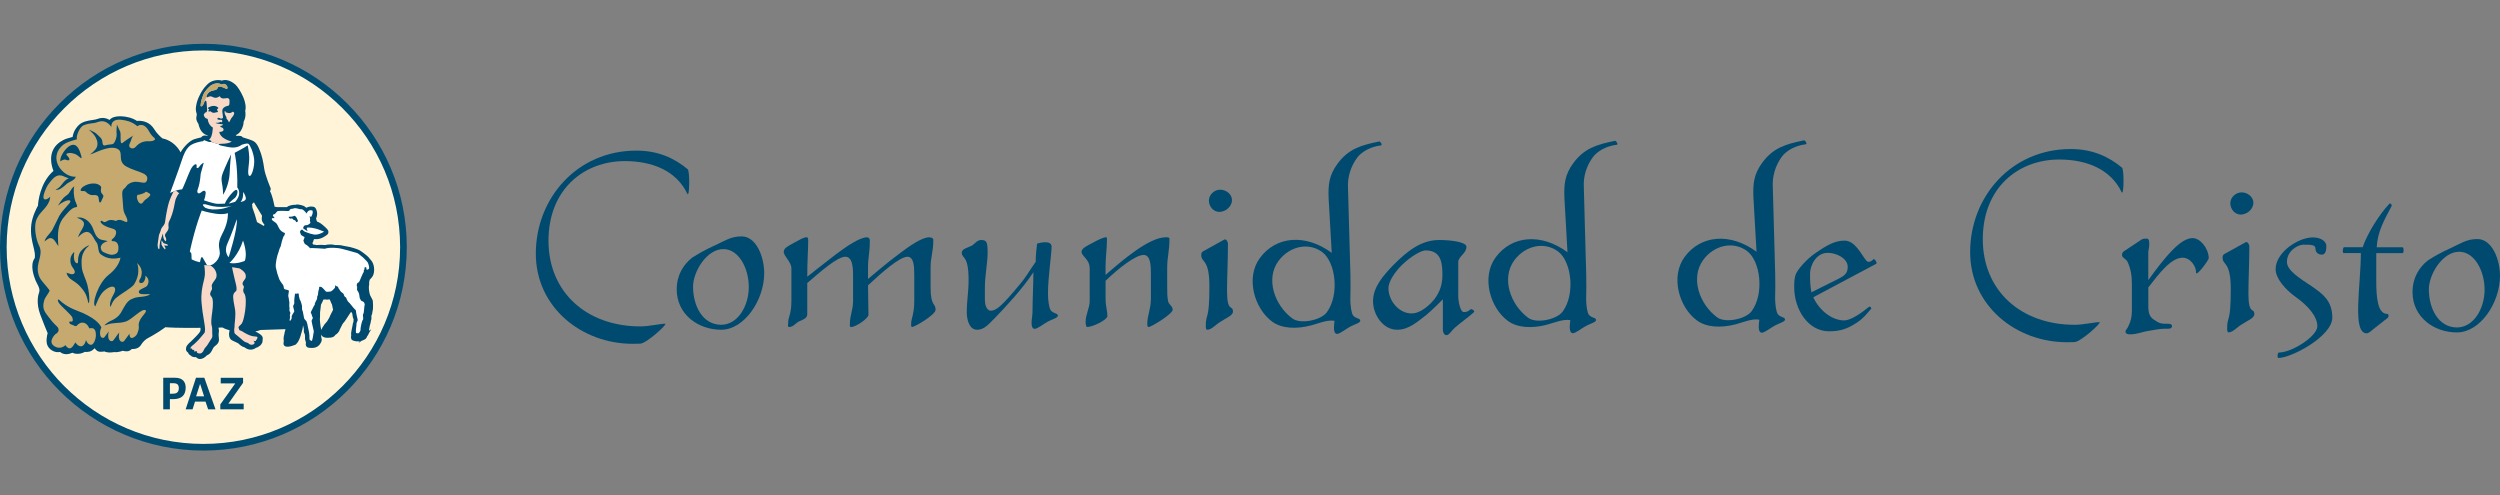
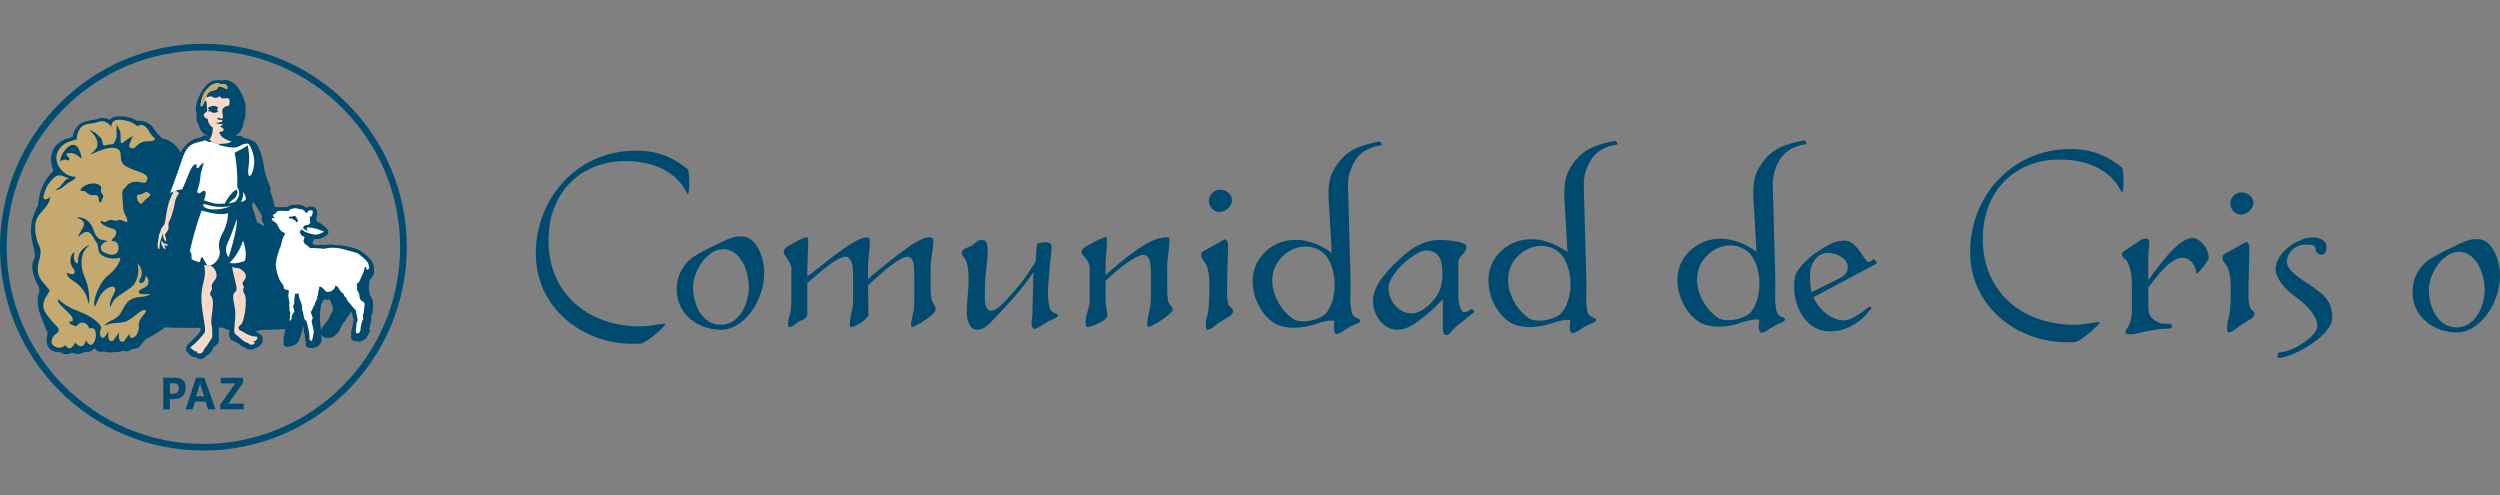
<svg xmlns="http://www.w3.org/2000/svg" version="1.1" id="Layer_1" x="0px" y="0px" viewBox="0 0 841.89 166.71" style="enable-background:new 0 0 841.89 166.71;" xml:space="preserve">
  <rect x="0" y="0" width="841.89" height="166.71" fill="#808080" stroke="none" />
  <style type="text/css">
	.st0{fill:#FFF4D8;}
	.st1{fill:#004D71;}
	.st2{fill:#004A6F;}
	.st3{fill:#C5A96E;}
	.st4{fill:#00476C;}
	.st5{fill:#FFFFFF;}
	.st6{fill:#F8D9C8;}
</style>
  <g>
    <g>
      <g>
-         <path class="st0" d="M135.87,83.24c0,37.21-30.17,67.37-67.38,67.37c-37.21,0-67.37-30.17-67.37-67.37     c0-37.21,30.17-67.37,67.37-67.37C105.7,15.86,135.87,46.03,135.87,83.24z" />
        <path class="st1" d="M0,83.24c0,37.76,30.73,68.49,68.49,68.49c37.77,0,68.5-30.73,68.5-68.49c0-37.77-30.73-68.49-68.5-68.49     C30.73,14.74,0,45.47,0,83.24z M2.24,83.24c0-36.53,29.72-66.25,66.25-66.25c36.53,0,66.25,29.72,66.25,66.25     c0,36.53-29.72,66.25-66.25,66.25C31.96,149.49,2.24,119.77,2.24,83.24z" />
      </g>
      <g>
        <g>
          <g>
            <g>
              <path class="st2" d="M69.86,46.61c-0.19-0.15-0.34-0.24-0.34-0.24c-0.07-0.06-0.15-0.09-0.24-0.09h-0.52        c-0.11,0-0.21,0.05-0.28,0.13c0,0-0.25,0.29-0.36,0.42c-0.38,0.08-1.57,0.34-2.52,0.66c-1.32,0.44-3.8,2.69-4.83,5.35        c-0.05,0.11-0.09,0.23-0.14,0.36c-0.08-0.73-0.27-1.45-0.66-2.09c-2.11-3.47-5.57-3.92-5.57-3.92s-1.9-1.47-2.98-3.3        c-1.93-3.24-5.53-2.51-5.53-2.51s-1.05-1.04-3.74-1.46c-2.31-0.36-4.65-0.1-5.07,1.45c0,0-1.58-1.77-4.18-0.7        c-1.22,0.5-4.35,0.28-6,1.95c-1.97,1.98-1.84,3.98-1.84,3.98c-1.9,0.43-2.97,0.83-3.54,1.15c-0.5,0.25-1.22,0.77-1.22,0.77        c-4.48,3.42-1.52,9.19-1.52,9.19c-5.14,4.16-5.37,11.71-5.37,11.71s-1.87,3.15-2.24,6.29c-0.36,3.14,0.27,5.41,0.91,8.04        c0.64,2.63,0.14,3.52,0.14,3.52c-1.63,2.14,0.02,6.03,0.4,7.04c0.38,1,1.79,2.67,1.13,4.44c-0.4,1.05-0.85,3.53,0.4,6.94        c1.17,3.22,2.58,6.45,2.58,6.45s-0.82,2.6-0.12,4.02c0.71,1.41,2.48,2.12,3.78,1.65c0,0,0.7,0.82,1.89,0.82        c1.18,0,2.13-0.59,2.13-0.59s0.71,0.59,2.01,0.47c1.3-0.11,2.01-0.71,2.01-0.71s0.47,0.24,1.53,0        c1.06-0.24,2.01-1.65,2.01-1.65s0.71,1.53,1.54,1.65c0.83,0.12,1.77-0.12,1.77-0.12s0.24,0.24,1.18,0.36        c0.94,0.12,2.01-0.11,2.01-0.11s0.35,0.11,1.18,0c0.82-0.12,1.65-0.47,1.65-0.47s0.59,0.23,1.42,0.23        c0.82,0,1.42-0.82,1.42-0.82s2.01,0.35,2.83-1.07c0.83-1.41,2.11-2.23,2.11-2.23s3.65-1.91,6.49-4.03        c0,0,2.33,0.37,12.55,0.23c0.05,0.38,0.08,0.71,0.08,0.99c0,0.67-0.12,1.05-0.19,1.13c-0.42,1.01-3.07,3.39-3.23,3.59        c-0.25,0.19-1.33,1.18-1.41,1.64c-0.23,0.98,0.26,0.99,0.55,1.19c0.04,0.35,0.24,0.73,0.69,0.86c0.1,0.13,0.26,0.3,0.53,0.4        c0.29,0.11,0.78,0.13,1.13,0.02c0.21,0.18,0.55,0.68,1.09,0.68c0.82,0,1.51-0.64,1.64-0.84c0.03-0.04,0.23-0.23,0.32-0.32        c0.24-0.07,0.82-0.3,1.21-0.88l0.18-0.27c0.34-0.51,0.47-1.07,0.86-1.51l0.36-0.34c0.45-0.39,1.21-0.8,1.21-1.77        c0-0.11-0.01-0.22-0.02-0.33c-0.07-0.5-0.1-0.93-0.1-1.27c0-0.18,0.01-0.34,0.03-0.48l0.02-0.16c0.03-0.25,0.06-0.47,0.06-0.7        c0-0.21-0.02-0.42-0.09-0.66c-0.02-0.06-0.02-0.17-0.02-0.32c0-0.19,0.01-0.45,0.03-0.75c0.69-0.01,1.4-0.03,2.15-0.05        c0.71,0.5,1.7,0.8,2.55,1.01c0.1,0.02,0.21,0.04,0.32,0.06c-0.01,0.32-0.05,0.6-0.13,0.95c-0.07,0.29-0.11,0.6-0.11,0.9        c0,0.66,0.19,1.27,0.73,1.51l0.1,0.04c0.5,0.22,2.03,0.9,2.3,1.22c0.37,0.44,1.12,0.92,1.8,1.05c0.2,0.19,0.77,0.66,1.6,0.72        c0.82,0.06,1.43-0.39,1.68-0.61c0.27-0.01,0.61-0.1,0.87-0.39c0.21-0.07,0.48-0.24,0.64-0.56c0.11-0.11,0.3-0.35,0.3-0.77        c0-0.04-0.01-0.08-0.01-0.11c0.02-0.08,0.05-0.2,0.05-0.37c0-0.33,0.15-0.64-0.43-1.07c-0.49-0.37-1.32-0.96-2.23-1.29        c-0.44-0.16-0.98-0.64-1.3-0.95c0.78-0.01,1.39-0.02,1.66-0.02c0.94,0,2.04-0.47,2.04-0.47s4.19-0.15,9.32-0.31        c0.02,0.14,0.01,0.51-0.02,0.58c-0.35,0.79-0.48,1.73-0.48,1.77c0,0.11-0.03,0.26-0.11,0.5c-0.03,0.1-0.15,0.6-0.15,1.1        c0,0.23,0.03,0.45,0.1,0.64c-0.05,0.22-0.15,1.03-0.09,1.12c0.07,0.11,0.19,0.19,0.32,0.21c0.8,0.14,1.68-0.16,2.77-0.61        c0,0,0.55-0.66,0.57-0.69c0.55-0.89,1-2.46,1-2.61c0.11-0.26,0.21-0.55,0.23-0.81c0.11-0.2,0.26-0.88,0.26-0.9        c0.12-0.74,0.16-1.1,0.16-1.29c0.03-0.06,0.07-0.16,0.12-0.27c0.29-0.18,0.56-0.37,0.8-0.56c0.13,0.35,0.26,0.81,0.35,1.18        c0,0.01,0.01,0.05,0.01,0.05c0.17,0.72,0.25,1.14,0.26,1.26c0,0-0.02,0.14-0.02,0.14c-0.02,0.12-0.03,0.27-0.03,0.42        c0,0.23,0.04,0.46,0.18,0.66l0.04,0.05c0.22,0.31,0.2,1.08,0.2,1.97c0,0.07,0,0.24,0.32,1.12c-0.01,0.16-0.07,0.71-0.07,0.71        c0,0.02,0,0.03,0,0.05c0,0.17,0.08,0.32,0.22,0.41c0.1,0.06,0.62,0.17,1.46,0.13c1.2-0.06,1.85-0.79,1.95-1.03        c0-0.01,0.61-0.8,0.46-1.2c-0.17-0.49-0.26-2.05-0.32-2.29c0.01-0.03,0.01-0.06,0.01-0.06c0.05-0.17,0.1-1.11,0.02-1.31        c-0.1-0.27-0.13-0.56-0.15-0.87l-0.06-0.56c-0.07-0.35-0.14-1.08-0.14-1.62c0-0.16,0-0.3,0.02-0.42        c0.03-0.24,0.04-0.5,0.04-0.77c0-0.14,0-0.29,0-0.43l0-0.75c0.05-0.58,0.28-2.57,0.35-2.82c0,0,0.27-0.56,0.27-0.56l0.37-0.77        c0.1-0.23,0.2-0.54,0.28-0.78c0.18-0.01,0.37-0.02,0.37-0.02c0.26,0,0.68-0.04,0.88-0.06c0.18,0.06,0.49,0.14,0.81,0.05        c0.13-0.04,0.41-0.08,0.65-0.11c0.14,0.14,0.29,0.29,0.42,0.37c0.03,0.05,0.08,0.16,0.11,0.23l0.19,0.37l0.1,0.27        c0.1,0.28,0.2,0.58,0.38,0.79c0.09,0.1,0.46,2.07,0.46,2.1c0,0.08-0.08,0.41-0.08,0.41c-0.02,0.07-0.14,0.27-0.2,0.39        l-0.18,0.35l-0.25,0.48c-0.3,0.58-0.4,0.79-0.43,0.91c-0.03,0.1-0.2,0.47-0.26,0.55c-0.08,0.12-0.5,0.87-0.69,1.22        c-0.16,0.19-0.54,0.65-0.71,0.82c-0.19,0.18-0.31,0.4-0.41,0.58l-0.12,0.2h0c-0.15,0.14-0.56,0.74-0.56,1.19        c0,0.05,0.01,0.1,0.02,0.15c0.01,0.06,0.04,0.1,0.06,0.15c-0.09,0.12-0.18,0.24-0.18,0.24c-0.07,0.09-0.1,0.19-0.1,0.29        c0,0.07,0.01,0.14,0.04,0.2c0.04,0.09,0.27,0.53,1.08,0.64c0.57,0.08,1.74,0.02,2.18-0.21c0.28-0.15,0.44-0.42,0.54-0.64        c0.08-0.02,0.17-0.05,0.25-0.09c0.27-0.13,0.94-0.84,1.01-1.26c0.01-0.09,0.14-0.4,0.43-0.9l0.27-0.54        c0.14-0.28,0.39-0.8,0.5-0.92c0.18-0.13,0.44-0.44,1.13-1.45l0.07-0.1l0.65-1.01c0,0,0.46-0.76,0.62-0.93        c0.16-0.18,0.26-0.36,0.34-0.51c0.06-0.1,0.11-0.2,0.16-0.24c0.07-0.07,0.14-0.15,0.2-0.24c0.1,0.1,0.19,0.18,0.26,0.24        c0.15,0.11,0.68,0.78,0.79,0.96c0.07,0.22,0.23,1.24,0.24,1.4l0,0c0,0.15,0.07,0.28,0.15,0.41c0.06,0.1,0.16,0.27,0.16,0.37        c0,0.01,0,0.03-0.01,0.04c-0.07,0.24-0.07,0.48-0.07,0.7c0,0.23,0,0.42-0.08,0.57c-0.14,0.25-0.17,0.5-0.17,0.71        c0,0.08-0.27,1.22-0.32,1.55c0,0-0.38,1.51-0.16,1.89c-0.08,0.22-0.15,1.02,0,1.11c0.06,0.04,0.65,0.4,1.75,0.35        c1.13-0.05,2.04-0.74,2.08-0.77c0.09-0.07,0.31-0.65,0.33-0.67l-0.04,0.03c0.29-0.19,0.6-0.86,0.6-1.12l-0.01-0.19        c-0.01-0.14-0.04-0.53-0.02-0.65c0.06-0.16,0.1-0.42,0.16-0.8l0.1-0.57l0.29-1c0.01-0.03,0.01-0.07,0.02-0.1        c0.01-0.14,0.06-0.57,0.17-0.83c0.07-0.18,0.1-0.39,0.1-0.6c0-0.27-0.04-0.54-0.08-0.71c0.07-0.16,0.2-0.48,0.2-0.48        c0.11-0.2,0.14-0.46,0.18-0.77c0.02-0.18,0.05-0.4,0.09-0.5c0.09-0.24,0.12-0.6,0.12-1.11c0-0.12,0-0.24,0-0.37l0-0.14        c0,0,0-0.16,0-0.21c0-1.27-0.07-1.48-0.19-1.64c0-0.02-0.31-0.6-0.31-0.6s-0.42-0.82-0.44-0.84        c-0.12-0.22-0.42-1.52-0.42-1.87l-0.02-0.51c-0.01-0.18-0.02-0.43-0.02-0.63c0-0.14,0-0.27,0.02-0.34        c0.06-0.19,0.07-0.42,0.07-0.65c0-0.11-0.01-0.23-0.01-0.34l0-0.34c0.04-0.18,0.14-0.68,0.21-1.06c0.53-0.55,0.87-0.95,1-1.17        c0.08-0.12,0.46-0.76,0.46-1.9c0-0.36-0.04-0.78-0.14-1.24c-0.24-1.08-0.88-1.73-1.11-1.93c-0.36-0.66-1.52-1.54-1.91-1.82        c-0.39-0.35-1.37-0.96-1.49-1.02c0.01,0.01,0.01,0.01,0.02,0.02c-0.57-0.39-2.99-1.02-3.01-1.02l-0.5-0.09        c-0.5-0.09-1.82-0.32-2.03-0.39c-0.38-0.15-1.96-0.19-2.51-0.16c-1.18-0.43-2.78-0.1-3.16,0c-1.13-0.16-2.65-0.03-3.03,0        c-0.53-0.15-1.06-0.19-1.42-0.2c-0.12-0.32-0.31-0.56-0.5-0.71c0.01-0.09,0.02-0.2,0.02-0.29c0-0.05-0.01-0.06-0.02-0.06        c0,0,0-0.01,0.01-0.01c0.05-0.14,0.07-0.27,0.07-0.38c0.13-0.14,0.39-0.86,0.39-1.05c0.18-0.18,0.4-0.61,0.41-0.65        c0.22,0.02,0.49,0.04,0.86,0.06c1.81,0.11,3.42-1.33,3.49-1.38c0.06-0.06,0.1-0.12,0.13-0.2c0.02-0.06,0.03-0.13,0.03-0.19        c0-0.21-0.01-0.44-1.5-1.72c-0.93-0.79-1.57-1.11-2.17-1.22c-0.04-0.28-0.17-0.52-0.33-0.69c0.01-0.15,0-0.3-0.06-0.44        c-0.07-0.15-0.16-0.27-0.27-0.37c0.15-0.21,0.26-0.43,0.34-0.64c0.39-1.07,0.08-2.07-0.23-2.55        c-0.07-0.11-0.17-0.18-0.29-0.21c-1-0.25-1.91,0.18-2.33,0.45c-0.13-0.06-0.2-0.1-0.27-0.13c-0.13-0.13-0.44-0.42-0.76-0.62        c-0.3-0.18-1.3-0.39-1.66-0.44c-0.39-0.07-0.67,0.01-0.85,0.13c-0.14-0.02-0.31-0.05-0.51-0.05c-0.32,0-1.16,0.19-1.46,0.31        c-0.33,0.13-0.6,0.26-0.69,0.51c-0.53-0.04-2.1-0.02-3.78-0.02c-0.43-0.17-0.82-0.13-1.14,0.01        c-0.06-0.26-0.12-0.56-0.19-0.88c-0.35-1.63-0.83-3.85-1.52-4.95c-0.1-0.17-0.18-0.34-0.23-0.49c0.1-0.03,0.21-0.06,0.21-0.06        c0.1-0.03,0.18-0.11,0.22-0.2c0.01-0.02,0.02-0.04,0.03-0.07c0.02-0.08,0.01-0.16-0.02-0.23c-0.02-0.04-1.82-4.3-2.17-6.67        c-0.34-2.3-0.67-4.25-1.68-6.57c-0.97-2.24-1.72-2.29-3.09-2.78c-0.99-0.35-1.89-0.61-2.24-0.71        c-0.04-0.07-0.08-0.15-0.08-0.15c-0.06-0.11-0.17-0.19-0.29-0.2l-0.67-0.08c-0.09-0.01-0.18,0.01-0.25,0.07l-0.25,0.17        c-0.44-0.27-1.18-0.86-1.35-1.46c0.44-0.09,1.37-0.37,1.94-1.19c1.23-1.75,1.02-3.11,1.02-3.11c1.04-1.71,0.53-3.54,0.53-3.54        c0.32-0.86,0.23-2.53-0.6-4.43c-0.84-1.89-1.91-3.47-2.49-3.96c-0.58-0.49-2.38-1.89-4.06-1.09        c-1.44-0.51-3.06-0.05-3.96,0.61c-0.35,0.26-0.64,0.54-0.85,0.79c-1.65,1.64-2.67,4.34-2.67,4.34        c-0.3,0.76-0.56,1.7-0.68,2.81c-0.1,0.95,0.35,2.04,0.35,2.04s-0.07,0.32-0.18,1.22c-0.11,0.9,0.68,1.78,0.68,1.78        s0.27,2.36,1.9,3.26c0.84,0.46,1.28,0.48,1.51,0.4C70.62,45.87,70.3,46.34,69.86,46.61z M89.13,76.79        c-0.02,0.06-0.04,0.12-0.05,0.18c0,0,0,0,0,0.01L86,75.21c-0.45-1.78-1-3.57-1.66-5.19c0.08-0.18-0.05-0.51-0.05-0.92        c0-0.12-0.14-0.48-0.17-0.63c0.32-0.2,0.89-0.62,1.19-1.21c0.14-0.28,0.19-0.55,0.19-0.8c0-0.33,0.33,0.94,0.85,1.84        c0.65,1.12,2.2,3.6,2.47,4.03c0.01,0.11,0.06,0.4,0.07,0.49c-0.06,0.27-0.2,1.07,0.03,1.55c0.19,0.39,0.68,0.98,0.86,1.2        c0.02,0.09,0.04,0.2,0.07,0.37C89.62,76.1,89.28,76.39,89.13,76.79z M104.43,82.15c-0.05,0.1-0.09,0.19-0.08,0.12        C104.38,82.23,104.4,82.19,104.43,82.15z" />
              <path class="st2" d="M67.32,120.9c-0.62,0-1.04-0.37-1.3-0.63c-0.39,0.04-0.82,0-1.14-0.11c-0.27-0.1-0.5-0.25-0.69-0.46        c-0.41-0.19-0.72-0.53-0.87-0.98c-0.44-0.26-0.86-0.7-0.61-1.76c0.12-0.72,1.32-1.74,1.6-1.97c0.08-0.08,0.22-0.21,0.39-0.38        c0.6-0.57,2.4-2.31,2.68-2.99l0.07-0.13c0.02-0.08,0.08-0.32,0.08-0.75c0-0.11,0-0.23-0.01-0.34        c-7.99,0.09-10.95-0.13-11.8-0.21c-2.8,2.06-6.2,3.85-6.36,3.94l0,0c0.01,0-1.13,0.75-1.85,1.98        c-0.53,0.92-1.54,1.43-2.84,1.43c-0.1,0-0.2,0-0.28-0.01c-0.32,0.33-0.91,0.79-1.68,0.79c-0.62,0-1.11-0.11-1.4-0.19        c-0.33,0.12-0.95,0.34-1.58,0.42c-0.53,0.08-1.03,0.06-1.28,0.02c-0.35,0.06-1.25,0.2-2.08,0.1        c-0.59-0.07-0.97-0.19-1.21-0.32c-0.38,0.07-1.1,0.17-1.75,0.08c-0.64-0.09-1.18-0.65-1.53-1.16        c-0.44,0.47-1.07,0.99-1.78,1.15c-0.62,0.14-1.22,0.14-1.56,0.08c-0.37,0.22-1.07,0.56-2.07,0.65        c-0.98,0.09-1.69-0.17-2.09-0.37c-0.43,0.2-1.2,0.5-2.1,0.5c-0.96,0-1.68-0.44-2.06-0.75c-0.22,0.05-0.45,0.07-0.69,0.07        c-1.44,0-2.85-0.87-3.49-2.15c-0.69-1.39-0.2-3.53,0.01-4.26c-0.33-0.78-1.5-3.54-2.5-6.27c-1.45-3.98-0.67-6.66-0.4-7.38        c0.4-1.07-0.17-2.13-0.68-3.07c-0.17-0.32-0.34-0.63-0.45-0.91l-0.07-0.17c-0.49-1.27-1.98-5.1-0.28-7.43        c0.04-0.12,0.29-0.98-0.21-3.04l-0.13-0.53c-0.59-2.41-1.14-4.69-0.79-7.73c0.34-2.9,1.87-5.74,2.25-6.41        c0.06-1.15,0.62-7.67,5.22-11.7c-0.62-1.53-2.16-6.41,1.91-9.52c0.05-0.03,0.79-0.56,1.33-0.83c0.64-0.36,1.72-0.72,3.21-1.09        c0.09-0.81,0.48-2.37,2-3.92c1.27-1.28,3.17-1.56,4.7-1.78c0.61-0.09,1.19-0.18,1.52-0.31c0.63-0.26,1.27-0.39,1.88-0.39        c1.02,0,1.81,0.36,2.33,0.69c0.64-0.81,1.85-1.25,3.53-1.25c0.58,0,1.2,0.06,1.85,0.15c2.13,0.33,3.33,1.06,3.83,1.42        c0.18-0.02,0.42-0.04,0.7-0.04c1.29,0,3.69,0.38,5.18,2.89c0.86,1.45,2.28,2.67,2.7,3.02c0.8,0.15,3.87,0.93,5.84,4.19        c0.1,0.17,0.2,0.35,0.28,0.53c1.23-2.15,3.23-3.96,4.59-4.42c0.83-0.27,1.83-0.51,2.38-0.63l0.22-0.26        c0.19-0.22,0.47-0.35,0.77-0.35h0.52c0.19,0,0.38,0.06,0.54,0.16c0.04-0.05,0.07-0.1,0.11-0.16c-0.27-0.09-0.57-0.22-0.9-0.4        c-1.62-0.89-2.09-2.91-2.2-3.55c-0.27-0.35-0.82-1.2-0.71-2.13c0.07-0.55,0.12-0.9,0.16-1.09c-0.13-0.39-0.41-1.31-0.32-2.16        c0.11-1.04,0.35-2.04,0.72-2.98c0.04-0.11,1.09-2.85,2.81-4.57c0.26-0.29,0.58-0.59,0.92-0.85c1.15-0.85,2.91-1.19,4.31-0.78        c1.34-0.49,2.9-0.05,4.5,1.29c0.75,0.63,1.87,2.4,2.67,4.2c0.78,1.76,1.03,3.54,0.69,4.71c0.11,0.56,0.31,2.12-0.54,3.66        c0.01,0.53-0.08,1.81-1.14,3.33c-0.42,0.59-0.98,0.95-1.49,1.17c0.11,0.11,0.24,0.22,0.37,0.32c0.14-0.07,0.3-0.11,0.46-0.11        l0.1,0.01l0.68,0.08c0.3,0.03,0.57,0.2,0.74,0.45c0.88,0.26,1.58,0.49,2.02,0.64l0.37,0.13c1.31,0.44,2.17,0.82,3.1,3        c1.03,2.4,1.38,4.39,1.72,6.73c0.33,2.29,2.1,6.46,2.12,6.5c0.09,0.21,0.1,0.43,0.06,0.64c-0.01,0.07-0.04,0.14-0.08,0.22        c-0.04,0.08-0.09,0.17-0.16,0.24c0.71,1.22,1.18,3.42,1.52,5.03c0.02,0.09,0.04,0.18,0.06,0.26c0.25-0.01,0.51,0.03,0.76,0.11        l1.87,0c0.68,0,1.16,0,1.48,0.01c0.25-0.25,0.56-0.37,0.78-0.46c0.35-0.13,1.27-0.35,1.7-0.35c0.13,0,0.27,0.01,0.4,0.03        c0.3-0.13,0.63-0.17,1.06-0.09c0.06,0.01,1.39,0.23,1.88,0.53c0.28,0.17,0.54,0.38,0.71,0.54c0.41-0.2,1.01-0.42,1.7-0.42        c0.26,0,0.52,0.03,0.77,0.09c0.29,0.07,0.53,0.25,0.69,0.5c0.42,0.65,0.74,1.86,0.29,3.11c-0.05,0.13-0.11,0.25-0.17,0.38        c0.03,0.05,0.06,0.11,0.09,0.18c0.06,0.14,0.1,0.3,0.11,0.46c0.08,0.12,0.15,0.26,0.21,0.39c0.65,0.2,1.29,0.6,2.06,1.27        c1.55,1.32,1.72,1.7,1.73,2.2c0.01,0.11-0.02,0.27-0.07,0.41c-0.06,0.17-0.17,0.33-0.3,0.45c-0.2,0.17-1.96,1.68-3.96,1.56        c-0.17-0.01-0.32-0.02-0.46-0.03c-0.06,0.09-0.12,0.18-0.18,0.26c-0.06,0.3-0.21,0.7-0.36,0.97        c-0.01,0.07-0.02,0.14-0.04,0.21c0,0.01,0,0.02,0,0.03c0,0.01,0,0.02,0,0.03c0.09,0.1,0.18,0.22,0.25,0.34        c0.31,0.02,0.68,0.07,1.06,0.17c0.32-0.03,0.94-0.07,1.63-0.07c0.5,0,0.93,0.02,1.31,0.07c0.35-0.08,1.03-0.21,1.79-0.21        c0.56,0,1.07,0.07,1.5,0.21c0.1,0,0.23-0.01,0.37-0.01c0.29,0,1.77,0.01,2.29,0.22c0.03,0.01,0.33,0.09,1.9,0.36l0.5,0.09        c0.04,0.01,2.44,0.62,3.21,1.09l0,0c0,0,0.02,0.01,0.05,0.03l0.01,0c0.24,0.15,1.08,0.68,1.5,1.04        c0.48,0.35,1.56,1.18,2.01,1.92c0.34,0.32,0.98,1.06,1.23,2.2c0.1,0.47,0.15,0.93,0.15,1.39c0,1.29-0.42,2.05-0.56,2.25        c-0.09,0.15-0.29,0.43-0.95,1.12c-0.06,0.31-0.12,0.64-0.17,0.83l0,0.33c0,0.09,0,0.19,0,0.28c0,0.34-0.03,0.6-0.1,0.83        c0,0.01,0,0.08,0,0.15c0,0.2,0.01,0.43,0.02,0.6l0.03,0.51c0,0.28,0.26,1.41,0.35,1.63c0.02,0.03,0.43,0.82,0.43,0.82        c0.18,0.34,0.26,0.5,0.3,0.58c0.2,0.3,0.27,0.69,0.27,1.96l0,0.35c0,0.13,0,0.25,0,0.38c0,0.65-0.05,1.04-0.17,1.35        c-0.01,0.05-0.03,0.19-0.04,0.3c-0.05,0.38-0.09,0.71-0.25,1.02l-0.11,0.26c0.03,0.22,0.05,0.44,0.05,0.64        c0,0.33-0.05,0.62-0.15,0.86c-0.06,0.14-0.11,0.47-0.12,0.61c-0.01,0.08-0.02,0.16-0.03,0.23c-0.01,0.01-0.24,0.82-0.28,0.98        l-0.09,0.53c-0.05,0.37-0.1,0.63-0.16,0.83c0,0.05,0.01,0.16,0.01,0.28l0.74-0.48l-0.81,1.38c-0.11,0.36-0.33,0.75-0.57,1        l0,0.01c-0.19,0.44-0.3,0.66-0.48,0.8c0,0-0.58,0.46-1.45,0.72l-0.9,0.7l0.34-0.57c-0.14,0.02-0.28,0.04-0.43,0.04        c-1.24,0.05-1.94-0.34-2.12-0.44c-0.51-0.32-0.41-1.19-0.32-1.63c-0.1-0.44-0.03-1.13,0.19-2.05        c0.03-0.22,0.11-0.58,0.21-1.04c0.04-0.19,0.08-0.36,0.09-0.43c0.01-0.37,0.09-0.69,0.26-0.98c0-0.02,0-0.17,0-0.26        c0-0.19,0-0.43,0.05-0.69c-0.01-0.04-0.03-0.06-0.05-0.09c-0.11-0.18-0.24-0.41-0.24-0.74c-0.01-0.1-0.13-0.85-0.19-1.13        c-0.09-0.11-0.24-0.31-0.37-0.47c-0.08,0.13-0.18,0.28-0.31,0.43c-0.06,0.06-0.27,0.38-0.54,0.83        c-0.38,0.59-0.57,0.89-0.68,1.04l0.01,0.01l-0.07,0.1c-0.69,1-0.97,1.35-1.19,1.54c-0.09,0.15-0.31,0.6-0.39,0.75l-0.28,0.55        c-0.26,0.46-0.36,0.7-0.38,0.75c-0.11,0.65-0.97,1.51-1.36,1.7c-0.03,0.01-0.06,0.02-0.08,0.03c-0.18,0.3-0.4,0.53-0.68,0.68        c-0.54,0.3-1.5,0.33-1.89,0.33c-0.26,0-0.49-0.01-0.69-0.04c-1.09-0.14-1.47-0.8-1.57-1c-0.01-0.03-0.02-0.06-0.04-0.09        c0.05,0.46,0.13,1.22,0.21,1.46c0.2,0.57-0.17,1.26-0.52,1.75c-0.24,0.46-1.07,1.27-2.47,1.33c-0.14,0.01-0.26,0.01-0.38,0.01        c-0.4,0-1.13-0.03-1.45-0.24c-0.32-0.21-0.51-0.57-0.51-0.95l0.01-0.14l0.05-0.54c-0.28-0.8-0.31-1.03-0.31-1.2v-0.21        c0-0.52,0-1.23-0.09-1.4l-0.04-0.05c-0.2-0.28-0.29-0.61-0.29-1.03c0-0.18,0.02-0.34,0.04-0.5c0-0.02,0-0.04,0-0.06        c-0.01-0.08-0.06-0.35-0.24-1.11c-0.01-0.05-0.03-0.1-0.04-0.16c-0.03,0.26-0.08,0.6-0.15,1h0c-0.04,0.25-0.15,0.7-0.26,0.97        c-0.03,0.24-0.11,0.52-0.24,0.82c-0.1,0.59-0.58,1.98-1.07,2.77c-0.01,0.02-0.02,0.04-0.62,0.76l-0.1,0.11l-0.15,0.06        c-1.04,0.42-2.15,0.81-3.12,0.65c-0.3-0.05-0.58-0.23-0.75-0.49c-0.21-0.32-0.1-1.08-0.03-1.44c-0.05-0.2-0.08-0.43-0.08-0.67        c0-0.57,0.13-1.13,0.19-1.31c0.07-0.19,0.08-0.27,0.08-0.29c0-0.12,0.11-0.91,0.39-1.68c-4.29,0.13-7.77,0.26-8.44,0.28        c-0.27,0.11-0.99,0.37-1.74,0.45c0.78,0.38,1.45,0.86,1.8,1.12c0.78,0.57,0.73,1.16,0.7,1.48c0,0.04-0.01,0.08-0.01,0.11        c0,0.15-0.01,0.29-0.04,0.42c0,0.02,0,0.04,0,0.06c0,0.56-0.23,0.93-0.41,1.14c-0.19,0.32-0.48,0.58-0.81,0.74        c-0.27,0.24-0.61,0.4-0.97,0.46c-0.37,0.29-1.09,0.7-1.99,0.64c-0.88-0.07-1.52-0.5-1.85-0.77c-0.74-0.19-1.53-0.68-1.99-1.23        c-0.05-0.05-0.38-0.3-2.06-1.04l-0.1-0.04c-0.72-0.32-1.11-1.06-1.11-2.1c0-0.33,0.04-0.68,0.12-1.03        c0.03-0.12,0.05-0.22,0.07-0.32c-0.71-0.19-1.63-0.47-2.36-0.93c-0.46,0.01-0.91,0.02-1.35,0.03c0,0.04,0,0.08,0,0.11        c0,0.08,0,0.14,0.01,0.19c0.07,0.24,0.11,0.51,0.11,0.8c0,0.27-0.03,0.52-0.07,0.78l-0.02,0.15c-0.02,0.12-0.02,0.25-0.02,0.4        c0,0.32,0.03,0.72,0.09,1.2c0.02,0.14,0.03,0.28,0.03,0.41c0,1.13-0.73,1.69-1.21,2.07c-0.07,0.06-0.15,0.12-0.22,0.18        c0,0-0.24,0.23-0.31,0.3c-0.16,0.19-0.27,0.42-0.4,0.69c-0.11,0.22-0.23,0.48-0.4,0.73l-0.18,0.28        c-0.43,0.64-1.04,0.95-1.39,1.08l-0.18,0.18C69.16,120.21,68.31,120.9,67.32,120.9z M66.38,118.84l0.28,0.24        c0.06,0.05,0.12,0.11,0.19,0.19c0.14,0.15,0.32,0.34,0.48,0.34c0.52,0,1.03-0.45,1.12-0.57l0.07-0.08l0.44-0.44l0.16-0.04        c0.16-0.05,0.58-0.21,0.85-0.62l0.19-0.27c0.11-0.17,0.21-0.37,0.3-0.57c0.15-0.32,0.32-0.68,0.6-1l0.01,0.01        c0.08-0.09,0.21-0.21,0.4-0.39c0.1-0.09,0.19-0.16,0.28-0.23c0.45-0.35,0.72-0.59,0.72-1.07c0-0.08-0.01-0.16-0.02-0.24        c-0.07-0.52-0.1-0.98-0.1-1.36c0-0.21,0.01-0.4,0.03-0.56l0.02-0.16c0.03-0.23,0.06-0.43,0.06-0.61        c0-0.17-0.02-0.32-0.07-0.48c-0.03-0.12-0.05-0.27-0.05-0.5c0-0.2,0.01-0.47,0.04-0.79l0.04-0.58l0.59-0.01        c0.69-0.02,1.4-0.03,2.15-0.05l0.21,0l0.17,0.12c0.66,0.47,1.65,0.75,2.34,0.92c0.08,0.02,0.18,0.04,0.28,0.06l0.53,0.1        l-0.01,0.55c-0.01,0.41-0.08,0.76-0.15,1.08c-0.06,0.27-0.09,0.52-0.09,0.76c0,0.29,0.04,0.79,0.34,0.92l0.09,0.04        c1.8,0.8,2.32,1.13,2.53,1.4c0.27,0.32,0.89,0.73,1.43,0.83l0.19,0.04l0.14,0.14c0.12,0.11,0.56,0.5,1.2,0.55        c0.62,0.04,1.04-0.3,1.2-0.45l0.17-0.16l0.23-0.01c0.06,0,0.28-0.02,0.42-0.18l0.11-0.12l0.16-0.05        c0.05-0.02,0.19-0.08,0.27-0.24l0.05-0.1l0.08-0.08c0.03-0.04,0.11-0.13,0.11-0.31l-0.01-0.12l0.03-0.17        c0.01-0.02,0.02-0.09,0.02-0.19c0-0.07,0.01-0.14,0.01-0.21c0.02-0.19,0.02-0.19-0.18-0.34c-0.39-0.29-1.22-0.89-2.07-1.21        c-0.58-0.21-1.21-0.78-1.52-1.1l-1.1-1.08l2.58-0.02c0.28-0.01,0.5-0.01,0.63-0.01c0.79,0,1.78-0.42,1.79-0.42l0.11-0.05        l0.12-0.01c0,0,4.19-0.15,9.33-0.31l0.58-0.01l0.08,0.57c0.01,0.08,0.05,0.64-0.06,0.92c-0.29,0.65-0.41,1.44-0.43,1.57        c0,0.15-0.04,0.37-0.15,0.66c-0.01,0.04-0.11,0.47-0.11,0.89c0,0.16,0.02,0.31,0.06,0.42l0.06,0.18l-0.04,0.18        c-0.02,0.1-0.06,0.36-0.08,0.58c0.54,0.02,1.19-0.19,2.06-0.53c0.14-0.17,0.37-0.45,0.43-0.53c0.47-0.79,0.82-2,0.88-2.27        l0-0.09l0.06-0.13c0.14-0.34,0.18-0.53,0.19-0.61l0.01-0.14l0.07-0.12c0.04-0.09,0.14-0.47,0.17-0.63l0.01-0.06        c0.12-0.72,0.15-1.05,0.15-1.19l0-0.13l0.25-0.57l0.17-0.11c0.26-0.15,0.5-0.32,0.73-0.51l0.71-0.57l0.3,0.85        c0.13,0.37,0.27,0.82,0.36,1.21l0.02,0.1c0.26,1.12,0.27,1.27,0.28,1.36l0.04,0.67h-0.08c0.01,0.09,0.02,0.16,0.06,0.2        l0.04,0.06c0.32,0.45,0.31,1.15,0.31,2.13v0.21c0,0.01,0.03,0.19,0.28,0.9l0.05,0.13l-0.07,0.71        c0.19,0.03,0.53,0.06,0.99,0.04c0.87-0.05,1.32-0.53,1.39-0.65l0.04-0.08c0.25-0.34,0.37-0.6,0.39-0.71        c-0.07-0.23-0.13-0.57-0.18-0.98l-0.46,0.43l0.43-0.71c-0.02-0.16-0.03-0.33-0.05-0.51c-0.02-0.25-0.04-0.46-0.06-0.54        l-0.03-0.15l0.06-0.25c0.03-0.12,0.05-0.76,0.02-0.93c-0.12-0.3-0.15-0.65-0.18-1l-0.06-0.55c-0.07-0.38-0.15-1.14-0.15-1.69        c0-0.19,0.01-0.37,0.03-0.51c0.02-0.18,0.04-0.39,0.04-0.68c0-0.14,0-0.28,0-0.42l0-0.76c0.04-0.52,0.27-2.63,0.37-2.98        l0.13-0.47h0.08l0.46-0.97c0.08-0.19,0.18-0.48,0.25-0.7l0.14-0.42l0.81-0.04c0.15,0,0.38-0.01,0.84-0.06l0.14-0.01l0.14,0.05        c0.16,0.05,0.31,0.06,0.43,0.04c0.14-0.04,0.39-0.08,0.74-0.13l0.32-0.04l0.23,0.24c0.17,0.18,0.26,0.25,0.3,0.28l0.12,0.07        l0.08,0.11c0.04,0.06,0.1,0.19,0.15,0.29l0.22,0.44l0.1,0.27c0.08,0.23,0.17,0.48,0.26,0.59c0.29,0.34,0.62,2.5,0.62,2.52        c0,0.05,0,0.16-0.1,0.57c-0.04,0.14-0.1,0.27-0.24,0.52l-0.19,0.36h0c-0.05,0.09-0.12,0.24-0.24,0.48        c-0.15,0.28-0.36,0.7-0.38,0.79c-0.05,0.18-0.26,0.61-0.34,0.74c-0.07,0.11-0.4,0.69-0.56,0.97l-0.17,0.29        c0,0.01-0.51,0.64-0.76,0.88c-0.04,0.04-0.08,0.08-0.11,0.13l-0.32,0.53l-0.34-0.2l0.3,0.27l-0.36-0.25l0.3,0.32        c-0.11,0.11-0.36,0.53-0.36,0.72l0.15,0.34l-0.31,0.51c0.07,0.07,0.22,0.16,0.53,0.2c0.14,0.02,0.32,0.03,0.51,0.03        c0.66,0,1.15-0.1,1.27-0.17c0.09-0.05,0.18-0.17,0.26-0.33l0.12-0.28l0.29-0.08c0.05-0.01,0.1-0.03,0.15-0.05        c0.17-0.1,0.61-0.61,0.65-0.8c0.04-0.25,0.3-0.74,0.51-1.1l0.25-0.51c0.29-0.57,0.45-0.89,0.58-1.05l0.12-0.11        c0.18-0.13,0.78-1,0.98-1.29l0.07-0.1c0.06-0.09,0.65-1,0.65-1c0.22-0.36,0.53-0.84,0.68-1.01c0.11-0.12,0.19-0.25,0.26-0.39        c0.09-0.16,0.17-0.28,0.27-0.39c0.03-0.03,0.06-0.06,0.11-0.14l0.42-0.64l0.56,0.52c0.08,0.08,0.16,0.15,0.22,0.2        c0.25,0.2,0.82,0.94,0.94,1.12l0.08,0.16c0.09,0.29,0.25,1.35,0.27,1.56c0.01,0.04,0.04,0.08,0.07,0.13        c0.13,0.22,0.25,0.45,0.25,0.7v0.11l-0.04,0.14c-0.04,0.13-0.04,0.31-0.04,0.49c0,0.28,0,0.6-0.17,0.89        c-0.06,0.1-0.09,0.23-0.09,0.39c0,0.1-0.01,0.17-0.13,0.66c-0.07,0.32-0.18,0.81-0.2,0.97l-0.01,0.08        c-0.14,0.57-0.24,1.24-0.2,1.45l0.13,0.23l-0.11,0.28c-0.02,0.08-0.04,0.28-0.05,0.43c0.2,0.07,0.54,0.16,1.01,0.16h0.16        c0.65-0.03,1.23-0.33,1.51-0.5l0.45-0.73l0.21,0.19l-0.17-0.24l0.17,0.18l-0.14-0.2c0.1-0.08,0.28-0.44,0.31-0.59l-0.01-0.15        c-0.02-0.26-0.04-0.62-0.01-0.81l0.03-0.11c0.04-0.1,0.09-0.41,0.13-0.67l0.1-0.58h0.01c0.04-0.2,0.13-0.52,0.29-1.07        c0,0,0.04-0.58,0.21-1c0.02-0.05,0.05-0.16,0.05-0.36c0-0.17-0.02-0.37-0.07-0.57l-0.04-0.2l0.28-0.67        c0.07-0.14,0.1-0.38,0.13-0.6c0.04-0.3,0.07-0.5,0.12-0.64c0.06-0.13,0.08-0.43,0.08-0.88c0-0.11,0-0.23,0-0.36l0-0.37        c0-0.99-0.05-1.22-0.07-1.27l-0.07-0.14c-0.01-0.02-0.28-0.53-0.28-0.53l0,0c0,0-0.39-0.75-0.43-0.82        c-0.18-0.36-0.5-1.75-0.5-2.19l-0.02-0.48c-0.01-0.18-0.02-0.44-0.02-0.66c0-0.24,0.01-0.39,0.05-0.52        c0.03-0.11,0.05-0.27,0.05-0.47l-0.01-0.76l0.02-0.08c0.04-0.17,0.14-0.64,0.2-1.01l0.03-0.19l0.14-0.14        c0.66-0.69,0.86-0.96,0.92-1.06c0.04-0.07,0.36-0.59,0.36-1.57c0-0.36-0.04-0.73-0.13-1.11c-0.2-0.9-0.74-1.45-0.91-1.59        l-0.08-0.08l-0.06-0.1c-0.22-0.41-1.02-1.1-1.72-1.61l-0.06-0.04c-0.3-0.27-1.13-0.8-1.39-0.95l0.05-0.09l-0.07,0.09        c-0.36-0.24-2.12-0.76-2.8-0.93l-0.46-0.08c-1.87-0.32-2.05-0.39-2.14-0.43c-0.18-0.06-0.97-0.13-1.82-0.13        c-0.17,0-0.32,0-0.42,0.01l-0.13,0.01l-0.13-0.05c-0.32-0.11-0.71-0.17-1.18-0.17c-0.74,0-1.42,0.15-1.61,0.19l-0.12,0.03        l-0.12-0.02c-0.34-0.05-0.77-0.07-1.26-0.07c-0.75,0-1.43,0.06-1.62,0.08l-0.12,0.01l-0.11-0.04        c-0.48-0.14-0.94-0.17-1.25-0.17l-0.44-0.01l-0.15-0.42c-0.04-0.1-0.08-0.17-0.12-0.24h-0.27L104,82.86l-0.44,0.2l0.15-0.5        l-0.02-0.02l0.02-0.5l0.12-0.16c0.02-0.03,0.04-0.06,0.06-0.08l0.03,0.02l0.02-0.09c0.01-0.02,0.02-0.05,0.02-0.08        c0.02-0.05,0.03-0.09,0.03-0.15l0.01-0.24l0.16-0.18c0.04-0.07,0.2-0.52,0.22-0.65l0-0.27l0.2-0.15        c0.06-0.06,0.18-0.27,0.24-0.39l0.11-0.49l0.55,0.05c0.21,0.02,0.48,0.04,0.85,0.06c1.34,0.08,2.6-0.88,2.94-1.16        c-0.09-0.13-0.37-0.45-1.25-1.21c-0.95-0.81-1.48-1-1.87-1.08l-0.46-0.09l-0.06-0.46c-0.02-0.15-0.1-0.27-0.17-0.34l-0.19-0.2        l0.02-0.27c0.01-0.07,0-0.12-0.01-0.15c-0.02-0.05-0.06-0.1-0.12-0.16l-0.38-0.38l0.3-0.44c0.12-0.18,0.21-0.35,0.27-0.51        c0.3-0.82,0.07-1.57-0.14-1.93c-0.13-0.02-0.27-0.04-0.4-0.04c-0.6,0-1.12,0.27-1.37,0.43l-0.3,0.19l-0.68-0.33l-0.08-0.07        c-0.16-0.16-0.42-0.39-0.65-0.53c-0.17-0.09-0.92-0.27-1.43-0.36c-0.19-0.03-0.32-0.02-0.4,0.04l-0.22,0.14l-0.25-0.05        c-0.09-0.02-0.23-0.04-0.39-0.04c-0.22,0-0.97,0.16-1.23,0.26c-0.25,0.1-0.32,0.15-0.34,0.17l-0.17,0.45l-0.46-0.06        c-0.32-0.02-1.11-0.02-1.76-0.02l-2.1,0.01l-0.11-0.04c-0.23-0.09-0.44-0.09-0.66,0l-0.71,0.29l-0.17-0.75        c-0.06-0.26-0.12-0.57-0.19-0.89c-0.32-1.49-0.8-3.74-1.43-4.74c-0.11-0.17-0.21-0.37-0.29-0.6l-0.25-0.64l0.58-0.19        c-0.41-0.99-1.79-4.46-2.1-6.54c-0.32-2.26-0.65-4.16-1.62-6.41c-0.76-1.76-1.25-1.93-2.33-2.29l-0.39-0.13        c-0.47-0.17-1.23-0.42-2.21-0.7l-0.27-0.08l-0.13-0.27L80.3,47l-0.51,0.36l-0.36-0.22c-0.22-0.14-1.36-0.88-1.63-1.84        l-0.19-0.66l0.67-0.14c0.32-0.07,1.1-0.29,1.55-0.93c1.05-1.49,0.91-2.59,0.91-2.64l-0.03-0.23l0.12-0.2        c0.89-1.46,0.47-3.02,0.46-3.03l-0.06-0.2l0.07-0.2c0.25-0.68,0.18-2.19-0.59-3.94c-0.86-1.93-1.89-3.37-2.32-3.73        c-1.17-0.97-2.04-1.18-2.57-1.18c-0.29,0-0.55,0.06-0.81,0.18l-0.24,0.11l-0.25-0.09c-0.34-0.12-0.71-0.18-1.1-0.18        c-0.97,0-1.8,0.36-2.27,0.71c-0.33,0.25-0.59,0.51-0.75,0.69c-1.56,1.55-2.54,4.12-2.55,4.15c-0.32,0.84-0.54,1.73-0.64,2.65        c-0.07,0.64,0.2,1.46,0.3,1.73l0.08,0.18l-0.04,0.19c0,0-0.07,0.32-0.18,1.16c-0.06,0.5,0.4,1.13,0.52,1.28l0.14,0.15        l0.02,0.2c0,0.02,0.26,2.05,1.58,2.77c0.59,0.33,0.86,0.36,0.95,0.36l1.19-0.45l-0.32,1.22c-0.25,0.93-0.67,1.55-1.26,1.92        l-0.37,0.23l-0.35-0.26c-0.13-0.1-0.24-0.17-0.29-0.21h-0.31l-0.43,0.5l-0.21,0.04c-0.44,0.1-1.56,0.34-2.45,0.64        c-1.17,0.39-3.48,2.52-4.43,4.97l-1.1,2.92l-0.28-2.72c-0.07-0.7-0.26-1.32-0.57-1.82c-1.92-3.17-5.07-3.61-5.1-3.62        l-0.17-0.02L54,47.69c-0.08-0.06-2-1.57-3.14-3.47c-1.11-1.88-2.83-2.27-4.08-2.27c-0.46,0-0.76,0.06-0.76,0.06l-0.34,0.07        l-0.24-0.24c-0.01,0-0.99-0.91-3.39-1.28c-0.58-0.09-1.13-0.14-1.64-0.14c-0.72,0-2.43,0.11-2.7,1.12l-0.31,1.14L36.6,41.8        c-0.03-0.03-0.78-0.83-2.06-0.83c-0.45,0-0.92,0.1-1.4,0.29c-0.47,0.2-1.09,0.29-1.82,0.39c-1.34,0.2-3.01,0.44-3.97,1.42        c-1.74,1.76-1.66,3.47-1.66,3.49l0.03,0.54l-0.53,0.12c-2.01,0.46-2.94,0.84-3.37,1.08c-0.4,0.2-0.97,0.59-1.16,0.73        c-3.98,3.04-1.43,8.15-1.32,8.37l0.24,0.46l-0.4,0.33c-4.84,3.92-5.13,11.16-5.13,11.23l0,0.17l-0.09,0.14        c-0.02,0.03-1.81,3.07-2.15,6.04c-0.32,2.81,0.18,4.88,0.76,7.27l0.13,0.54c0.66,2.74,0.18,3.8,0.07,3.99l-0.04,0.08        c-1.32,1.74-0.01,5.12,0.42,6.23l0.07,0.18c0.08,0.21,0.22,0.47,0.38,0.76c0.54,1,1.36,2.52,0.75,4.13        c-0.16,0.44-0.93,2.83,0.4,6.49c1.15,3.17,2.55,6.39,2.56,6.42l0.1,0.22l-0.07,0.23c-0.21,0.66-0.64,2.57-0.16,3.54        c0.43,0.85,1.39,1.44,2.34,1.44c0.23,0,0.45-0.04,0.64-0.11l0.42-0.15l0.29,0.34c0.02,0.02,0.54,0.6,1.4,0.6        c0.97,0,1.78-0.49,1.79-0.5l0.39-0.24l0.36,0.29c0.01,0.01,0.55,0.42,1.54,0.32c1.06-0.09,1.66-0.55,1.66-0.56l0.32-0.26        l0.37,0.18c-0.02-0.01,0.11,0.04,0.38,0.04c0.21,0,0.46-0.03,0.73-0.09c0.65-0.14,1.4-1.07,1.61-1.38l0.63-0.95l0.48,1.03        c0.27,0.57,0.77,1.25,1.05,1.29c0.69,0.09,1.52-0.11,1.53-0.11l0.35-0.09l0.22,0.22c0.06,0.04,0.29,0.14,0.84,0.21        c0.85,0.11,1.78-0.11,1.79-0.11l0.17-0.04l0.17,0.05c-0.01,0,0.09,0.02,0.3,0.02c0.18,0,0.37-0.01,0.58-0.04        c0.74-0.11,1.49-0.42,1.5-0.43l0.24-0.1l0.25,0.1c0,0,0.5,0.19,1.18,0.19c0.39,0,0.78-0.41,0.89-0.56l0.24-0.32l0.39,0.06l0,0        c0,0,0.18,0.03,0.44,0.03c0.58,0,1.35-0.14,1.73-0.79c0.9-1.53,2.26-2.41,2.32-2.45c0.08-0.05,3.68-1.94,6.44-4.01l0.22-0.16        l0.27,0.05c0.02,0,2.47,0.35,12.45,0.23l0.57-0.01l0.08,0.56c0.05,0.38,0.08,0.74,0.08,1.08c0,0.39-0.04,1.05-0.27,1.44        c-0.38,0.82-1.64,2.09-2.95,3.35c-0.18,0.17-0.31,0.3-0.35,0.35l-0.11,0.1c-0.29,0.21-1.07,1-1.16,1.26        c-0.05,0.23-0.05,0.33-0.04,0.36c0.01-0.01,0.05,0.01,0.09,0.03c0.09,0.04,0.17,0.09,0.24,0.14l0.23,0.16l0.04,0.28        c0.02,0.12,0.07,0.28,0.23,0.32l0.21,0.06l0.13,0.17c0.06,0.09,0.14,0.14,0.24,0.18c0.11,0.04,0.5,0.08,0.7,0.01L66.38,118.84        z M108.1,102.57c-0.06,0.3-0.27,2.06-0.32,2.67l0,0.7c0,0.14,0,0.28,0,0.43c0,0.34-0.01,0.62-0.04,0.85        c-0.01,0.09-0.02,0.21-0.02,0.33c0,0.52,0.08,1.21,0.13,1.51l0.07,0.59c0.03,0.3,0.05,0.53,0.12,0.71        c0.07,0.16,0.09,0.45,0.09,0.75l0.27-0.45c0.15-0.39,0.4-0.72,0.55-0.9l0.09-0.14c0.09-0.17,0.25-0.46,0.52-0.71        c0.11-0.11,0.42-0.48,0.62-0.72l0.09-0.16c0.37-0.65,0.54-0.95,0.62-1.06c0.02-0.04,0.14-0.3,0.17-0.37        c0.04-0.17,0.14-0.37,0.47-1.02l0.43-0.84c0.06-0.12,0.13-0.23,0.16-0.3c0-0.01,0.03-0.11,0.04-0.19        c-0.06-0.34-0.29-1.46-0.38-1.78c-0.21-0.28-0.33-0.62-0.42-0.89l-0.08-0.23l-0.2-0.39c-0.01-0.01-0.01-0.02-0.02-0.03        c-0.05-0.04-0.09-0.08-0.14-0.13c-0.15,0.02-0.24,0.04-0.27,0.05c-0.31,0.09-0.67,0.08-1.04-0.01        c-0.29,0.03-0.53,0.05-0.72,0.05c-0.05,0.14-0.1,0.29-0.15,0.4l-0.38,0.8C108.25,102.28,108.17,102.44,108.1,102.57z         M89.34,77.88l-3.9-2.24l-0.06-0.26c-0.49-1.93-1.04-3.65-1.63-5.1l-0.1-0.25l0.08-0.18c0-0.05-0.01-0.1-0.02-0.17        c-0.02-0.16-0.05-0.35-0.05-0.56l0,0c-0.01,0-0.04-0.08-0.06-0.15c-0.05-0.15-0.09-0.3-0.1-0.38l-0.06-0.42l0.35-0.22        c0.26-0.17,0.73-0.51,0.95-0.96c0.08-0.16,0.12-0.33,0.12-0.51v-0.64l0.65-0.05c0.47,0,0.6,0.34,0.78,0.83        c0.14,0.37,0.36,0.94,0.61,1.38c0.63,1.09,2.15,3.53,2.45,4.01l0.08,0.12l0.1,0.73l-0.02,0.11c-0.1,0.47-0.11,0.95-0.02,1.14        c0.11,0.22,0.39,0.6,0.78,1.06l0.1,0.12l0.03,0.16c0.02,0.09,0.05,0.21,0.08,0.39l0.08,0.41l-0.34,0.23        c-0.14,0.1-0.4,0.3-0.5,0.56c0,0.01-0.01,0.02-0.01,0.03v0.07L89.34,77.88z M86.55,74.79l2.24,1.28        c0.09-0.13,0.19-0.24,0.3-0.34c-0.36-0.45-0.61-0.81-0.75-1.09c-0.28-0.58-0.2-1.37-0.11-1.85l-0.04-0.24        c-0.49-0.79-1.81-2.9-2.4-3.93c-0.1-0.17-0.19-0.34-0.27-0.52c-0.2,0.25-0.43,0.46-0.65,0.63c0.04,0.14,0.06,0.25,0.06,0.36        c0,0.14,0.02,0.27,0.04,0.38c0.02,0.15,0.05,0.31,0.04,0.47C85.57,71.37,86.08,72.99,86.55,74.79z" />
            </g>
            <path class="st3" d="M49.95,47.56c-1.81-0.1-3.33,0.78-4.24,1.88c-0.91,1.11-2.76,0.38-2.06-1.03c0.7-1.41,0.61-2.22,1.33-2.81       c-1.55,0.89-3.38,2.26-3.38,2.26c-0.71,0.7-0.93,0.31-0.97-0.42c-0.12-1.93,0.19-2.6-0.39-3.59c-0.22-0.38-0.86-1.91-0.86-1.91       s-0.24,2.17-0.12,3c0.16,1.11-0.42,2.69-0.92,3.29c-0.5,0.6-1.51,0.3-2.41,0.6c-0.9,0.3-1.35,0.29-1.45-1.01       c-0.1-1.31-0.88-1.62-1.82-2.61c-0.75-0.8-2.79-1.57-2.79-1.57s1.61,1.25,2.29,2.51c0.75,1.4,0.88,2.58,0.33,3.65       c-0.49,0.97-2.14,2.21-2.14,2.21c1.2-0.2,6.1-3.13,8.96-1.99c2.77,1.1-0.25,4.23,3.4,6.15c3.32,1.75,7.19,2,6.88,4.1       c-0.42,2.83-2.97-0.25-6.08,1.56c-1.09,0.63-0.82,1.01-1.62,1.62c-0.8,0.61-0.8,1.51-0.7,2.52c0.1,1,0.2,2.88,0.3,3.98       c0.1,1.1,0.28,1.72,0.76,2.54c0.37,0.64,1.37,2.92-0.24,2.11c-1.61-0.81-2.21-0.6-3.02-0.2c-1-0.4-2.11-0.5-3.01,0.1       c-0.9,0.6-1.21,0.1-1.61-0.1c-0.4-0.2-0.8,0.1-0.2,0.81c0.6,0.7,1.71,1.1,2.52,1.41c0.8,0.3,2.41,0.42,2.41,1.53       c0,2.37-2.42,2.42-1.18,3.09c0.68-0.15,1.97,0.29,1.97,2.14c0,1.66-0.54,2.16-1.92,2.39c-0.98,0.17-2.33-0.53-2.65-0.67       c-0.33-0.15-1.26-0.27-1.4-1.74c-0.02-0.23,0.15-0.88,0.73-1.39c0.31-0.27,0.76-0.46,1.1-0.57c0.74-0.19,0.69-0.24-1.26-0.59       c-2.34-0.41-2.66-2.88-3.46-4.5c-1.04-2.08-3.12-3.46-5.2-3c4.85,1.62,1.15,3.81,0.46,6.58c4.04-4.27,4.93,0.24,6.12,1.62       c0.97,1.12,0.34,3.22,1.52,4.14c2.17,1.69,4.66,1.59,6.65,1.13c-0.55,3.04-3.2,5.15-4.16,5.92c-3.35,2.69-5.68,9.87-4.3,10.45       c0,0,1.21-3.57,2.67-4.95c2.97-2.81,5-1.78,3.47,0.89c-1.91,3.32-1,4.27-1,4.27s0.65-2.27,2.09-3.24       c1.72-1.43,5.03-3.14,5.84-4.42c0.83-1.33,1.38-3.01,1.38-4.13c0-0.85,0.05-1.87-0.42-2.99c0.79,0.71,1.43,1.63,1.56,2.75       c0.07,0.66-0.04,1.23-0.17,1.82c-0.12,0.53-0.56,0.91-0.65,1.36c-0.05,0.22-0.03,0.55,0.18,0.7c0.36,0.28,0.98,0.04,1.24-0.22       c0.39-0.4,0.79-1.38,0.65-2.17c0.58,0.45,0.95,0.95,1.04,1.71c0.05,0.49-0.15,1.26-0.43,1.65c-0.33,0.45-0.87,0.58-1.33,0.85       c-0.46,0.26-1.89,0.7-1.39,1.63c0.37,0.68,3.06,0.27,3.76,0.43c-1.33,0.87-2.98,0.81-4.05,0.96c-1.1,0.17-1.44,0.29-2.43,0.76       c-1.36,0.63-2.23,2.4-3.08,3.89c-0.22,0.46-0.51,0.93-0.89,1.36c-0.12,0.16-0.25,0.31-0.39,0.43c0-0.01,0-0.01,0-0.02       c-0.54,0.52-1.23,1-2.1,1.41c-0.15,0.07-1.5,0.55-2.54,1.71c0.22-0.08,0.43-0.13,0.62-0.18c0.04-0.01,0.07-0.01,0.11-0.02       c2.15-0.9,4.09-0.37,6.41-1.09c2.32-0.72,5.63-4.81,6.87-3.75c0.17,0.97-2.01,2.22-2.4,4.38c-0.18,1,0.39,1.29-0.56,3.49       c-0.31,0.72-1.05,1.16-1.55,1.37c-0.27,0.11-1.08,0.08-1.02-1.41c-0.65,0.79-1.62,2.28-1.92,2.56       c-0.35,0.32-1.82,0.41-1.66-2.07c0.02-0.34,0.07-0.63,0.13-0.9c-0.61,0.65-1.77,2.45-2.1,2.76c-0.34,0.31-1.78,0.41-1.62-2.03       c0.03-0.45,0.1-0.82,0.2-1.14c-0.54,0.67-1.32,1.86-1.56,2.08c-0.3,0.27-1.52,0.35-1.39-1.73c0.05-0.72,0.22-1.22,0.45-1.58       c-0.41-1.05-2.04-3.44-8.46-5.82c-2.87-1.06-4.87-2.67-5.57-3.37c-0.7-0.7-0.9,0-0.2,1c0.7,1,4.13,3.92,4.42,4.73       c0.3,0.8,0.3,1.61-0.5,1.41c-0.8-0.2-0.6,0.8,0.2,1c0.8,0.2,1.4,0.91,1.91,0.3c0.5-0.6,1.41-1.21,2.52-0.8       c1.11,0.4,1.61,1.81,1.61,1.81s1.11-0.3,1.61,0.2c0.5,0.5,0.6,1.11,0.6,2.21s-0.71,3.32-1.81,3.11       c-1.11-0.2-1.51-1.61-1.51-1.61s-0.41,1.91-1.51,2.11c-1.11,0.2-2.11-1.31-2.11-1.31s-1.01,2.11-1.91,2.01       c-0.91-0.1-1.41-1.1-1.41-1.1s-1.61,1.8-3.82,0.3c-2.21-1.51,0.46-3.99,0.46-3.99s1.84-0.86,0.71-2.4       c-0.22-0.3-1.28-1.05-2.69-2.97c-1.41-1.91-2.81-2.98-1.71-6.29c0.2-0.6,1.53-2.32,1.76-3.01c-0.62-0.96-2.39-2.84-3.05-3.82       c-0.65-0.98-0.99-2.28-0.99-3.45c-0.01-2.75,1.83-5.12,0.47-7.85c-1.09-2.17-1.7-5.99-1.08-8.19c0.87-3.07,3.44-3.95,4.57-6.95       c0.14-0.37,0.19-0.98,0.26-1.37c-0.39,0.5-1.79,1.48-2.23,0.58c-0.39-0.79,0.95-3.84,1.43-4.51c0.73-1,1.75-2.43,2.85-2.97       c1.6-0.78,2.73,0.32,4.21,0.75c-2.01,0.63-2.51,3.25-4.47,3.71c1.09,0.66,2.89-1.11,3.74-1.84c0.88-0.76,2.79-1.2,3.05-2.44       c-4.21,0.35-9.74-6.21-4.16-10.79c1.21-0.85,2.27-1.12,4.56-1.81c-0.36-1.13,0.98-4.21,2.26-4.71c2.31-0.91,2.97-0.43,4.76-1.1       c3.04-1.12,4.59,1.71,4.59,1.71s-0.48-3.06,3.72-2.41c1.1,0.17,3.02,0.4,5.03,2.11c0,0,2.04-1.72,3.92,1.71       c0.38,0.69,0.94,1.54,1.88,2.32C52.54,47.01,51.76,47.66,49.95,47.56z" />
            <path class="st4" d="M25.1,87.83c-0.2-0.53-0.29-1.5-0.15-2.32c0.39-1.46-0.91,0.3-1.12,1.07c-0.13,0.48-0.15,1.46-0.05,1.94       c0.13,0.54,0.31,1.05,0.62,1.46c0.33,0.43,1.11,1.46,0.64,2.05c-0.62,0.77-1.93-0.05-2.64-0.18c0.22,1.03,0.85,1.82,1.77,2.39       c0.94,0.58,1.98,1.32,2.72,2.13c1.48,1.66,2.18,2.57,2.76,5.23c0.44,1.84,0.78-1.69-0.24-5.72c-0.49-1.92-1.71-3.94-1.87-5.94       c-0.12-1.56-0.19-2.99,0.38-4.45c0.26-0.67,0.87-1.83,1.73-2.46c1.32-0.87-1.25-0.14-2.61,1.81c-0.56,0.8-0.8,2.26-0.75,2.84       c0.02,0.23,0.01,0.93-0.24,0.99C25.81,88.73,25.32,88.42,25.1,87.83z" />
            <path class="st4" d="M27.38,52.56c-0.47-1.65-1.18-4.02-2.95-3.78c-1.77,0.24-3.36,2.8-3.78,3.78c-0.37,0.87-0.37,1.8-0.37,1.8       s0.73-0.52,1.36-0.63c0.52-0.08,1.72,0.71,1.72-0.12c0-0.83-1.54-1.53-0.83-1.89c0.71-0.35,1.89-0.24,2.95,0.23       C26.56,52.44,27.86,54.22,27.38,52.56z" />
-             <path class="st4" d="M25.05,62.71c-1.49,1.09-1.3,2.15-2.44,2.93c-0.71,0.49-1.16,0.86-1.69,1.54       c-0.51,0.66-0.79,1.13-1.4,2.08c2.69-2.3,5.16-2.29,3.79-0.72c-0.99,1.14-2.71,2.95-3.34,4.14c-0.82,1.55-1.54,3.26-2.35,4.73       c-0.58,1.06-2.46,2.63-2.61,3.89c0.87-0.66,1.77-1.55,2.75-0.88c0.87,0.59,1.24,1.67,1.89,2.47c-0.33-4.5-0.24-7.54,2.25-10.21       c0.55-0.59,2.23-2.86,3.67-2.9c0.85-0.02,0.11-1.14-0.31-2.28C24.88,66.43,24.61,63.74,25.05,62.71z" />
            <path class="st4" d="M27.14,64.05c0.09,0.51,1.07,0.2,1.39,0.32c0.36,0.13,0.63,0.53,0.95,0.74c0.44,0.28,1.07,0.64,1.59,0.6       c1.85-0.16,1.96,0.38,2.11,0.78c0.11,0.34,0.07,1.49,0.42,1.69c0.36,0.2,0.65-0.79,0.78-1.06c0.21-0.44,0.46-0.84,0.44-1.12       c-0.02-0.3-0.47-0.76-0.64-0.99c-0.19-0.26-0.22-0.83-0.21-1.04c0.02-0.41,0.25-0.92-0.02-1.23c-0.57-0.66-1.52-0.9-1.98-0.93       c-1.38-0.12-2.7,0.22-3.98,1.07C27.68,63.07,27.08,63.74,27.14,64.05z" />
            <path class="st3" d="M50.62,65.58c-0.01,0.23-0.39,0.61-0.53,0.77c-0.26,0.29-0.59,0.47-0.89,0.7       c-0.28,0.21-0.48,0.39-0.71,0.65c-0.26,0.28-0.48,0.78-0.88,0.86c-0.54,0.11-0.91-0.4-1.12-0.82       c-0.29-0.57-0.63-1.61-0.13-2.14c0.5,0.01,1.03-0.18,1.51-0.34c0.38-0.13,1-0.34,1.2-0.7c0.3,0.01,0.82,0.33,1.07,0.47       C50.32,65.14,50.62,65.35,50.62,65.58z" />
            <path class="st5" d="M123.49,90.89c-0.1-0.46-0.18-0.89-0.18-0.89s-0.38-0.1-0.56,0.12c0,0,0.05,0.79-0.23,0.88       c0,0,0.09,0.71-0.23,0.89c0,0-1.01,2.2-1.11,2.56c-0.09,0.35-0.5,0.79-0.74,0.83c-0.23,0.05-0.42,1.06-0.23,1.15       c0.18,0.09-0.09,1.11,0.09,1.33c0.19,0.21,0.41,0.66,0.55,0.97c0.14,0.31,0.28,1.59,0.28,1.59s0.42,0.97,0.6,1.01       c0.19,0.04,0.83,0.31,0.92,0.62c0.09,0.31,0.28,0.57,0.14,0.8c-0.14,0.22-0.19,2.6-0.41,2.87c-0.23,0.27-0.14,0.71-0.14,0.88       c0,0.18,0.23,0.93-0.09,1.28c-0.32,0.35-0.83,2.96-0.74,3.26c0.09,0.31-0.51,1.15-0.65,1.2c-0.14,0.04-0.88-0.09-0.88-0.09       s-0.07-1.37,0.03-1.6c0.09-0.22,0.17-1.78,0.17-1.78l0.39-0.91c0,0-0.03-0.57-0.39-1.79c-0.08-0.26-0.24-1.56-0.24-1.56       s-0.65-0.7-0.83-0.88c-0.19-0.18-0.79-1.02-0.97-1.19c-0.18-0.18-0.23-0.35-0.65-0.71c-0.42-0.35-0.41-0.7-0.55-0.79       c-0.14-0.09-0.14-0.8-0.46-0.84c-0.32-0.04-0.6-0.84-0.69-1.11c-0.09-0.27-0.71-0.48-1.02-0.93c-0.15-0.22-0.69-0.97-0.74-1.1       c-0.05-0.13,0.09-0.35-0.37-0.49c-0.46-0.13-0.78-0.48-0.78-0.35c0,0.13,0.23,0.53-0.09,0.93c-0.32,0.39-1.11,1.1-1.29,1.1       c-0.18,0-1.34,0.27-1.66,0c-0.32-0.27-1.11-1.41-1.66-1.54c-0.55-0.14-0.65,0-0.6,0.31c0.05,0.31-0.32,1.05-0.32,1.54       c0,0.49-0.09,1.02-0.28,1.28c-0.19,0.27,0.04,0.58-0.14,0.97c-0.19,0.39-0.6,1.15-0.69,1.41c-0.09,0.27,0.09,0.35-0.19,0.71       c-0.28,0.35-0.69,1.41-0.97,1.85c-0.27,0.44-0.27,0.75-0.1,0.88c0.19,0.13,0.28,1.15,0.51,1.32c0.23,0.18-0.4,0.95-0.37,1.19       c0.15,1.1,0.76,3.33,0.74,3.58c-0.09,0.86-0.51,3.22-0.69,3.17c-0.19-0.05-0.69-0.27-0.73-0.48c-0.05-0.22-0.05-1.19-0.05-1.37       c0-0.17-0.04-0.66-0.09-0.84c-0.05-0.18-0.23-1.37-0.32-1.55c-0.1-0.18-0.23-1.28-0.28-1.41c-0.04-0.13-0.27-0.89-0.32-1.02       c-0.05-0.14-0.68-0.57-0.78-0.97c-0.08-0.33-0.3-1.48-0.37-1.94c-0.02-0.09-0.02-0.15-0.02-0.18c0-0.18-0.4-0.67-0.31-1.46       c0.1-0.79-0.37-1.68-0.37-1.9c0-0.22-0.55-1.01-0.51-1.23c0.04-0.22-0.18-0.48-0.18-0.84c0-0.35,0-0.84-0.28-0.84       c-0.28,0-0.64,0.31-1.01,0.05c0-0.01-0.01-0.01-0.01-0.01c-0.09,0.8-0.37,2.68-0.25,3c0.16,0.38-0.46,1.16-0.39,1.39       c0.08,0.23,0.31,1.23,0.39,1.54c0.08,0.3-1.03,1.43-0.87,1.97c0.15,0.54-0.51,1.57-0.67,1.26c-0.15-0.31,0.24-0.93,0.08-1.54       c-0.16-0.62,0.38-0.93,0-1.46c-0.38-0.54-0.02-1.1-0.17-1.49c-0.15-0.38,0.04-1.5-0.04-1.74c-0.08-0.23-0.17-1.53-0.32-1.84       c-0.13-0.24,0.13-1.36,0.2-2.01c-0.2-0.15-0.45-0.31-0.72-0.33c-0.55-0.04-1.02-0.26-1.02-0.66c0-0.39-0.18-0.97-0.42-1.19       c-0.23-0.22-0.97-1.34-1.1-1.68c-0.18-0.44-0.6-1.68-0.65-1.89c-0.04-0.22-0.46-1.78-0.51-2.08c-0.19-1.28,0.38-3.86,0.9-5.18       c0,0,0.46-1.69,0.71-1.85c0,0,0.72-3.55,1.28-3.78c0,0,0.15-0.46,0.18-0.79c0,0-0.92-0.26-1.57-1       c-0.66-0.74-0.85-1.87-1.47-2.4c-0.62-0.53-1.43-0.83-1.4-1.32c0.04-0.49,0.55-0.24,0.98-0.3c0,0-0.74-0.83-0.58-1.08       c0.15-0.25,0.48-0.13,0.72-0.38c0.24-0.25,0.68-0.9,0.95-0.93c0.27-0.04,1.35-0.12,2.14-0.05c0.87,0.09,1.32,0.09,1.71-0.07       c0.2-0.8,1.25-0.64,1.25-0.64c0.37-0.53,2.4,0.16,2.4,0.16c0.97-0.35,2.14,1.43,2.14,1.43c0.17-0.38,0.43-0.68,0.43-0.68       c0.58-0.71,1.55-0.31,1.55-0.31c0.4,0.89-0.46,2.16-0.46,2.16c-0.16-0.25-0.6-0.11-0.6-0.11c0.48,0.26,0.2,1.58,0.2,1.58       c0.28,0.26,0.17,0.44,0.11,0.62c-0.31,0.25-0.66,0.71-1.53,0.7c-0.72-0.01-0.87,1.02-0.87,1.02c1.22,0.95,1.57,0.92,1.57,0.92       s-0.56-0.79-0.23-1.09c0.32-0.29,2.84,0.15,3.86,0.57c1.02,0.42,1.9,0.75,1.9,0.75c-2.44,1.43-3.47,0.92-4.17,0.79       c-0.69-0.13-2.23-0.73-2.49-0.87c-0.25-0.13-0.68-0.62-0.68-0.62s-0.23-0.09-0.52,0.22c-0.29,0.31-0.3,0.6-0.3,0.6       c0.06,0.19,0.32,0.79,0.32,0.79c-0.16,0.19,1.25,0.91,1.25,0.91c-0.03,0.2-0.4,1.19-0.4,1.19c0.2,0.53,0.23,0.63,0.23,0.63       c0.08,0.39,0.6,0.71,0.6,0.71c0.45,0.12,1.43,1.21,1.43,1.21c0.57-0.16,4.94,0.19,4.94,0.19c1.38-0.55,4.58-0.33,5.69,0       c0.69,0.2,2.27,0.61,2.51,0.67c0,0,0,0,0,0c0.05,0.01,0.04,0.01,0,0c-0.37-0.09,2.35,0.65,2.71,0.77       c0.36,0.12,1.47,1.09,1.47,1.09c0.31,0.1,1.8,1.72,1.8,1.72c0.61,0.51,0.79,2.04,0.76,2.25c-0.03,0.22-0.35,0.51-0.48,0.51       c-0.13,0-0.35,0.03-0.35,0.03V90.89z" />
            <path class="st4" d="M99.14,72.68c-0.22,0.12-0.69,0.22-0.93,0.27c-0.25,0.05-0.61,0-0.88,0.04c-0.27,0.03,0.07,0.45,0.07,0.45       c0.22,0.19,0.57,0.24,0.73,0.13c0.16-0.11,0.53,0.21,0.53,0.21c-0.03,0.22,0.31,0.29,0.55,0.35c0.24,0.06,0.29,0.22,0.49,0.57       c0.19,0.35,0.7-0.16,0.63-0.37c-0.06-0.22-0.28-0.72-0.4-0.93C99.79,73.18,99.36,72.56,99.14,72.68z" />
-             <path class="st6" d="M77.93,37.9c0.17-0.09,0.31-0.2,0.4-0.27c0.12-0.01,0.23,0.03,0.31,0.11c0.09,0.09,0.26,0.24,0.23,0.44       c-0.12,0.7-0.63,1.21-0.93,1.57c-0.36,0.43-0.72,1.83-0.94,1.24c-0.13-0.32-0.35-0.7-0.7-0.98c0-0.77-0.37-1.02-0.47-1.32       c-0.08-0.28-0.22-0.53-0.22-0.97c0-0.24,0.11-0.37,0.37-0.29c-0.04,0.08-0.13,0.21-0.07,0.33c0.04,0.09,0.32,0.07,0.71,0.22       c0.29,0.11,0.68,0.16,1.02,0.03C77.72,37.98,77.83,37.95,77.93,37.9z" />
            <path class="st5" d="M58.4,64.51c-0.35,0.13-0.71,0.28-1.11,0.46c0,0,2.9-7.82,3.87-10.81c1.56-4.85,2.81-5.7,6.53-6.52       l0.67-0.08l0.37-0.37c0,0,0.31,0.13,1.12,0.44c0.62,0.24,1.03,0.23,1.24,0.15l2.59,0.8c-0.1,0.15,0.3,0.37,1.04,0.51       c2.2,0.42,4.54,1.27,6.77-0.37c0,0,1.63-0.59,2.15-0.3c0.52,0.3,1.63,2.68,1.93,5.06c0.3,2.38-0.82,6.25-1.64,5.73       c-0.82-0.52,0.08-4.02,0-6.25c-0.08-2.23-0.52-4.02-0.52-4.02s-0.82,0.52-1.27,0.82l-3.12,1.71c0,0,1.04,4.24,0.89,11.67       c0,0,1.86,2.01-0.74,4.84l-2.16,0.59c0,0,0.99-1.1,1.93-1.78c1.34-0.97,1.63-4.39-0.6-2.01c-2.23,2.38-2.6,3.79-2.6,3.79       s-1.19,0.07-2.45,0.07c-1.27,0-4.61-1.19-4.61-1.19s0.42-0.75,0.59-2.45c0.01-0.16-0.06-1.52-1.59-0.2       c-0.87,0.74-1.53,0.13-1.09-1.06c0.45-1.19,0.79-2.61,1.01-5.29l1.02-3.65c0,0-0.79,0.24-1.59,1.44       c-0.35,0.52-0.93,0.5-0.82-0.1c0.28-1.45-1.12-0.96-2.09,1.12c-0.97,2.08-2.57,6.49-2.85,6.51c-0.5,0.03-1.17,0.14-2.02,0.41" />
            <path class="st6" d="M59.28,64.21l1.11,0.92c0,0-0.28-0.15-1.14,1.74c-0.53,1.17-0.51,4.19-2.41,7.96       c-0.05,0.2-0.08,0.37-0.1,0.51c-0.09,0.71,0.14,1.14-0.04,1.81c-0.19,0.7-0.95,1.33-1.09,1.78c-0.23,0.76,0.42,1.05,0.36,1.77       c-0.08,1.08-0.47,0.3-0.77-0.18c-0.3-0.48-0.34-1.9-0.34-1.9l-0.94,2.77l-0.2,1.54c0.11,1.83-0.78,0.83-0.62-0.79       c0.04-0.34,0.33-2.36,0.4-2.8c0.06-0.43,0.51-1.2,0.71-2.03c0.18-0.76,0.94-1.22,1.25-2.05l0.1-0.38c0,0,0.56-4.28,1.36-6.83       c0.35-1.12,1.07-2.64,1.5-3.53L59.28,64.21z" />
            <path class="st6" d="M56.36,82.75c-0.25,0.01-0.83-0.06-1.09-0.08c0.25,0.48,0.74,1.02,0.26,1.31       c-0.61-0.56-1.11-1.54-1.13-1.55c-0.03-0.37-0.05-0.65-0.06-1.02l0.15-0.46c0.2,0.49,0.63,0.97,0.66,0.97       c0.42,0.11,0.87,0.23,1.13,0.34C56.53,82.44,56.62,82.74,56.36,82.75z" />
-             <path class="st4" d="M74.9,62.59c0.23,1.54,0.23,3,0.23,3c1.39-2.23,2.15-5.16,2.23-7.62c0.08-2.47,0.46-6,0.46-6       s-2,4.23-2.77,6.24C74.29,60.2,74.67,61.05,74.9,62.59z" />
            <path class="st5" d="M81.87,64.62c0,0,0.69,0.85,0.92,2c0.23,1.15-1.77,1.39-1.77,1.39C82.1,66.85,81.87,64.62,81.87,64.62z" />
            <path class="st5" d="M68.56,68.78c0.77-0.1,1.49,0.36,3.18,0.67c1.69,0.31,4.56,0.36,6.36-0.15c0,0-2.41,0.97-4.2,1.13       c-1.8,0.16-2.98,0.26-4.77-0.46C69.13,69.97,67.79,68.89,68.56,68.78z" />
            <path class="st5" d="M76.59,82.01c1.33-2.87,3.14-8.17,3.14-8.17C80.14,76.91,77,86.62,77,86.62S75.25,84.89,76.59,82.01z" />
            <path class="st5" d="M77.26,88.55c0,0,3.06-2.66,4.58-7.54c0,0,1.66,4.33,0.57,6.85C82.41,87.86,79.84,89.04,77.26,88.55z" />
            <path class="st6" d="M85.8,113.3c0.57,0.04,0.95,0.04,0.89,0.41c-0.04,0.24-0.06,0.5-0.36,0.71c-0.2,0.14-0.01,0.34-0.26,0.42       c-0.24,0.08-0.4,0.01-0.69-0.07c-0.34-0.1,0.45,0.24,0.33,0.77c-0.12,0.53-0.85,0.61-1.3,0.53c-0.45-0.08-0.73-0.53-1.01-0.61       c-0.28-0.08-0.89-0.2-1.54-0.77c-0.65-0.57-2.07-1.79-2.6-2.19c-0.53-0.41-0.25-0.84-0.37-1.13c-0.12-0.28,0.15-1.24,0.1-1.68       c-0.04-0.44,0.27-2.12,0.27-4.07c0-1.94-0.65-3.47-0.74-5.46c-0.09-1.98,1.11-1.72,1.15-2.65c0.04-0.93-0.18-1.71-0.79-4.15       c-0.62-2.43-0.72-3.39-0.72-3.39l2.48,0.41c0,0,1.99,1.05,2.12,2.32c0.13,1.28-0.46,1.36-0.91,2.22       c-0.32,0.61-0.11,0.96,0.07,1.21c0.27,0.36,0.29,0.55,0.07,1.1c-0.21,0.54-0.03,1.23,0.25,1.57c0.71,0.87,0.62,3.83,0.3,5.95       c-0.31,2.12-0.71,3.57-1.11,4.19c-0.4,0.62-1.34,0.99-1.05,1.56c0.28,0.57,0.01,0.65,0.58,0.81c0.57,0.16,1.01,0.61,2.23,1.21       C84.42,113.15,85.23,113.26,85.8,113.3z" />
            <path class="st6" d="M70.81,89.37c1.9,1.08,2.27,2.87,2.08,3.83c-0.19,0.97-1.11,1.61-1.5,2.6c-0.28,0.7,0.24,1.25-0.11,1.82       c-0.39,0.65-0.5,1.21-0.5,1.21s-0.13,0.51,0.47,1.14c0.59,0.64,0.53,3.01,0.23,5.02c-0.3,2.01-0.46,3.83-0.21,4.57       c0.25,0.74,0.2,1.9,0.2,2.54c0,0.64,0.18,1.23-0.14,1.75c-0.32,0.53-1.12,1.67-1.37,2.15c-0.25,0.48-0.93,1.1-1.14,1.49       c-0.2,0.39-0.34,0.95-0.91,1.36c-0.57,0.41-1.61,0.11-1.61-0.29c0-0.41-0.21-0.39-0.41-0.27c-0.21,0.11-0.66,0.13-0.5-0.21       c0.16-0.34-0.25-0.27-0.43-0.25c-0.18,0.02-0.26-0.08-0.23-0.26c0.02-0.19-0.27-0.2-0.27-0.2c-0.66,0.09-0.23-0.37-0.23-0.37       c0.25-0.53,0.75-0.71,1.11-1.08c0.36-0.37,1.1-0.97,1.79-1.79c0.46-0.56,1.34-1.51,1.68-1.98c0.34-0.48,0.3-1.66,0.03-3.22       c-1.12-6.47-1.18-8.65-0.88-11.04c0.3-2.38,0.97-4.02,1.04-5.43c0.08-1.41-0.22-3.2-0.22-3.2l0.97,0.08L70.81,89.37z" />
            <path class="st5" d="M69.74,89.34l-1.45-2.52c-0.59-1.04-0.94,1.48-0.94,1.48c-1.48-0.22-2.82-0.97-2.82-0.97l-0.08-1.94       l-0.52-0.74c1.93-8.78,4.01-13.76,4.01-13.76s1.87,0.66,4.66,1.07c2.79,0.41,4.15-0.18,4.15-0.18s0.21,2.55-1.41,5.99       c-0.57,1.22-1.69,2.92-1.61,5.05c0.02,0.68,0.4,2.05,0.27,2.83c-0.36,2.25-2.38,3.39-2.38,3.39l-0.82,0.33L69.74,89.34z" />
          </g>
        </g>
        <path class="st6" d="M74.89,37.85c0.1,0.8,0.22,1.42,0.2,1.73c-0.02,0.32-0.58,0.49-0.97,0.27c-0.2-0.14-0.71-0.3-0.85-0.04     c-0.17,0.31-0.05,0.58,1.16,0.55c0.64-0.02,0.4,0.83,0.25,0.83c-0.3,0-0.28-0.22-0.58-0.06c-0.4,0.21-1.07,0.27-1.27,0.22     c-0.2-0.05-0.22,0.11-0.17,0.12c0.46,0.13,1.13,0.31,1.98,0.34c0.52-0.03,0.55,0.29,0.12,0.48c-0.33,0.15-0.87,0.02-0.55,0.34     c0.32,0.33,0.52,0.26,0.82,0.5c0.35,0.28,0.43,0.87-0.25,1.14c-0.56,0.22-0.93,0.13-0.93,0.13c0.25,2.03,2.92,2.89,4.19,3.31     c-0.9,0.47-1.78,0.7-3.63,0.72c-0.45,0-0.68,0.07-0.74,0.16l-2.59-0.8c0.2-0.08,0.19-0.25-0.03-0.38l-0.53-0.32l-0.14-0.09     c1.24-0.68,1.29-4.04,1.29-4.04l-0.39-0.28c0,0-1.12-0.72-1.35-2.65c-0.85-0.12-1.3-0.85-1.31-1.47c0,0,0.41-0.76,0.89-0.79     c0,0,0.36-0.16,0.2-1.43c-0.17-1.33-0.04-2.04-0.32-2.4c-0.44-0.32-0.76,0.9-0.76,0.9c-0.31,0.89-1.09,1.39-1.08,0.59     c0,0,0.05-1.33,0.86-3.39c0.56-1.44,1.99-2.78,2.69-3.33c1.03-0.59,2.29-0.95,3.63-0.22c0.86-0.62,1.45,0.06,1.72,0.49     c0.27,0.44,0.27,1.21-0.49,0.83c-0.76-0.38-2.41-1.17-2.68-0.23c-0.27,0.95-1.27,0.61-2.52,1.24c-0.9,0.45-1.54,1.6-1.15,1.91     c0.34,0.27,0.9-0.7,1.99-0.07c1.3,0.75,2.39-0.29,2.39-0.29c0.53,1.25,2.03,0.65,2.49,0.66c0.48,0.01,0.86,0.28,0.82,0.97     c-0.03,0.58,0.03,1.4-0.33,1.56c-0.36,0.15-0.95,0.18-1.37,0.51C75.3,36.32,74.73,36.57,74.89,37.85z" />
        <path class="st4" d="M73.4,37.68c0.03-0.1-0.14-0.44-0.28-0.64c-0.14-0.2,0.08-0.34,0.18-0.41c0.1-0.07,0.41-0.14,0.07-0.48     c-0.34-0.34-1.11-0.57-1.78-0.47c-0.68,0.1-1.44,0.54-1.44,0.54c-0.13,0.13-0.31,0.43,0.1,0.43c0.26,0,0.21,0.25,0.04,0.41     c-0.16,0.16-0.1,0.35-0.03,0.49c0.04,0.09,0.15,0.07,0.18,0.04c0.18-0.19,0.46-0.09,0.46-0.09s0.24,0.21,0.51,0.35     c0.39,0.21,0.88,0.14,1.22,0.02C73.04,37.73,73.37,37.79,73.4,37.68z" />
      </g>
      <path class="st3" d="M70.76,30.83c1.25-0.63,2.25-0.29,2.52-1.24c0.27-0.94,1.92-0.15,2.68,0.23c0.76,0.38,0.76-0.38,0.49-0.83    c-0.27-0.44-0.85-1.12-1.72-0.49c-1.35-0.73-2.6-0.36-3.63,0.22c-0.71,0.56-2.13,1.9-2.69,3.33c-0.81,2.06-0.86,3.39-0.86,3.39    c-0.01,0.79,0.76,0.3,1.08-0.59c0,0,0.44-1.55,0.83-1.82C69.35,32.5,69.98,31.23,70.76,30.83z" />
      <g>
        <path class="st2" d="M57.22,137.84h-2.25v-10.63h4.02c2.72,0,3.54,1.63,3.54,3.32c0,2.55-1.39,3.88-4.16,3.88h-1.16V137.84z      M58.13,132.59c1.16,0,2.09-0.34,2.09-1.89c0-1.37-0.81-1.66-1.91-1.66h-1.09v3.56H58.13z" />
        <path class="st2" d="M68.81,127.21l3.76,10.63h-2.48l-0.88-2.59h-3.54l-0.82,2.59h-2.33l3.48-10.63H68.81z M67.41,129.34h-0.06     l-1.31,4.12h2.69L67.41,129.34z" />
        <path class="st2" d="M76.9,135.94h5.16v1.91h-7.87v-1.66l5.04-7.08h-4.9v-1.89h7.53v1.69L76.9,135.94z" />
      </g>
    </g>
    <g>
      <path class="st2" d="M249.72,79.6c-3.66,0-5.65,1.53-9.01,3.05c-3.05,1.37-5.19,2.59-7.63,4.12c-2.9,2.29-5.19,5.81-5.19,10.68    c0,8.4,7.17,13.59,14.96,13.59s14.5-9.92,14.5-19.08C257.35,86.62,254.76,79.6,249.72,79.6z M242.85,109.37    c-6.26,0-9.46-6.41-9.46-12.82c0-5.04,4.58-12.67,10.22-12.67c5.04,0,8.55,6.25,8.55,12.82    C252.16,102.96,248.5,109.37,242.85,109.37z" />
      <path class="st2" d="M313.38,90.13c0-3.66,0.92-5.04,0.92-9.46c0-0.46-0.76-0.76-1.38-0.76c-2.59,0-7.02,3.2-10.23,5.64    c-3.97,2.9-10.38,8.4-10.38,8.4v-3.82c0-3.66,0.61-4.73,0.61-9.31c0-0.46-0.46-0.91-0.92-0.91c-2.44,0-6.71,2.9-10.38,5.64    c-3.82,2.9-9.77,7.63-9.77,7.63c0-5.8,0.31-8.55,0.31-12.06c0-0.46,0-1.22-0.46-1.22c-1.22,0-2.44,0.91-4.27,1.83    c-1.53,0.91-3.51,1.68-3.51,3.05c0,1.53,2.59,3.36,2.59,5.65v10.84c0,4.58-1.07,5.5-1.07,7.17c0,0.76-0.31,1.68,0.3,1.68    c1.37,0,2.14-1.22,3.21-1.83c1.37-0.61,2.9-1.07,2.9-2.44c0-1.99,0-10.54,0-10.54c4.27-3.66,10.08-8.85,12.82-8.85    c2.29,0,2.6,3.21,2.6,6.11v8.85c0,3.06-1.07,4.59-1.07,7.79c0,0.31-0.15,0.91,0.46,0.91c1.53,0,5.8-2.9,5.8-4.12    c0-2.9-0.15-6.72-0.15-9.92c4.73-4.42,10.69-9.62,13.28-9.62c2.14,0,2.29,3.21,2.29,6.11v8.85c0,4.43-1.07,5.8-1.07,7.79    c0,0.31,0,0.91,0.31,0.91c0.91,0,7.94-4.12,7.94-5.8c0-2.45-1.68-0.92-1.68-7.63V90.13z" />
      <path class="st2" d="M353.83,104.48c-0.61-0.92-0.92-3.51-0.92-5.65c0-5.19,1.22-13.43,1.22-15.72c0-1.37-1.22-1.53-2.29-1.53    c-1.07,0-1.98,0.31-2.6,0.46c-0.15,1.53-0.46,3.51-0.46,6.11c-1.83,2.59-3.36,5.34-5.5,7.78c-5.8,7.03-7.79,8.7-9.62,8.7    c-1.53,0-1.99-2.29-1.99-3.51v-4.28c0-4.12,0.92-8.39,0.92-11.75c0-3.51-0.3-4.27-2.14-4.27c-1.37,0-1.98,1.07-3.05,1.83    c-1.38,0.76-3.51,1.07-3.51,2.44c0,2.14,2.29,0.61,2.29,9.16c0,4.27-0.61,6.87-0.61,10.84c0,2.44,0.76,5.96,3.51,5.96    c2.44,0,3.97-1.99,6.41-4.43c3.21-3.36,8.7-9.16,12.52-14.96c0,3.81-0.31,9.46-0.31,13.43c0,1.22-0.31,2.29-0.31,3.66    c0,1.22,0.31,1.99,1.07,1.99c0.91,0,2.75-1.53,4.43-2.45c1.37-0.77,3.36-1.22,3.36-1.98C356.27,105.4,354.74,105.7,353.83,104.48z    " />
      <path class="st2" d="M393.06,96.7v-6.57c0-3.66,0.76-5.34,0.76-9.77c0-0.46-0.76-0.46-1.22-0.46c-5.65,0-14.66,7.78-20.3,12.67    v-2.6c0-3.36,0.46-6.26,0.46-8.85c0-0.46,0.16-1.22-0.3-1.22c-0.91,0-2.75,0.91-4.43,1.83c-1.68,0.91-3.82,1.83-3.82,3.05    c0,1.53,2.75,2.44,2.75,5.65v10.84c0,2.6-1.37,4.43-1.37,7.17c0,0.46,0.15,1.68,0.46,1.68c1.98,0,6.87-2.44,6.87-3.66    c0-1.83-0.61-3.36-0.61-5.8v-6.11c4.27-4.12,10.07-8.7,12.82-8.7c2.44,0,2.44,3.97,2.44,6.72v8.09c0,3.21-1.22,5.8-1.22,8.24    c0,0.61,0,1.22,0.46,1.22c0.91,0,8.09-4.43,8.09-5.8c0-1.22-1.07-1.53-1.52-2.75C393.06,99.9,393.06,98.53,393.06,96.7z" />
      <path class="st2" d="M410.61,71.36c2.14,0,4.27-1.83,4.27-3.97c0-1.99-1.98-3.51-3.97-3.51c-1.98,0-3.81,1.68-3.81,3.66    C407.1,69.53,408.63,71.36,410.61,71.36z" />
      <path class="st2" d="M413.21,98.07c0-4.89,0.31-10.08,0.31-16.03c0-0.61-0.61-1.68-1.22-1.37l-7.17,3.97    c-0.46,0.31-0.61,0.61-0.61,1.22c0,2.74,2.75,1.07,2.75,10.53c0,12.21-1.22,8.55-1.22,13.59c0,0.46,0.15,1.07,0.46,1.07    c1.52,0,2.75-1.68,4.58-2.75c1.52-1.07,4.12-1.98,4.12-3.36C415.19,102.49,413.21,105.4,413.21,98.07z" />
      <path class="st2" d="M495.2,104.18c-0.91,0.76-1.37,0.91-2.29,0.91c-1.07,0-1.83-3.35-1.83-5.34V88.3c0-1.98,2.75-2.9,2.75-5.19    c0-1.68-5.5-2.29-9.16-2.29c-5.96,0-10.53,3.51-15.42,8.39c-3.51,3.67-6.87,7.48-6.87,12.21c0,4.59,3.36,9.62,8.09,9.62    c3.97,0,6.72-2.6,9.92-5.04c1.68-1.37,5.5-5.19,5.5-5.19v10.23c0,0.92,0.46,1.83,1.22,1.83c0.91,0,1.98-1.83,2.74-2.44    c2.44-2.14,4.58-3.52,6.56-5.35C496.73,104.79,495.66,103.87,495.2,104.18z M482.07,101.88c-2.13,2.14-4.43,3.67-6.71,3.67    c-4.28,0-7.79-4.28-7.79-8.55c0-2.14,2.13-5.5,4.88-8.09c2.75-2.59,6.11-4.58,7.64-4.58c5.34,0,5.65,4.43,5.65,8.4    C485.74,96.55,484.36,99.44,482.07,101.88z" />
      <path class="st2" d="M757.17,98.97c0-4.89,0.31-10.08,0.31-16.03c0-0.61-0.61-1.68-1.22-1.38l-7.18,3.97    c-0.46,0.3-0.61,0.61-0.61,1.22c0,2.75,2.75,1.07,2.75,10.53c0,12.21-1.22,8.55-1.22,13.58c0,0.46,0.15,1.07,0.45,1.07    c1.53,0,2.75-1.68,4.59-2.75c1.52-1.07,4.12-1.98,4.12-3.36C759.16,103.4,757.17,106.3,757.17,98.97z" />
      <path class="st2" d="M754.58,72.26c2.14,0,4.27-1.84,4.27-3.97c0-1.99-1.98-3.51-3.96-3.51c-1.99,0-3.82,1.68-3.82,3.67    C751.07,70.42,752.59,72.26,754.58,72.26z" />
      <path class="st2" d="M779,96.75c-4.59-3.06-8.86-5.65-8.86-8.55c0-3.97,3.97-5.8,5.49-5.8c2.74,0,4.12,0,4.12,1.37    c0,1.07,0.76,1.98,2.14,1.98c1.22,0,1.53-1.37,1.53-2.9c0-1.37-1.53-2.9-4.58-2.9c-4.89,0-12.51,5.04-12.51,10.69    c0,3.05,3.05,6.72,6.87,9.46c3.66,2.59,7.18,6.26,7.18,9.77c0,3.35-8.55,8.85-12.97,8.85c-0.46,0-0.61,1.83-0.16,1.83    c4.43,0,18.17-7.33,18.17-13.59C785.41,101.32,782.2,99.04,779,96.75z" />
-       <path class="st2" d="M800.37,83.25c0.31-5.19,2.29-8.7,5.04-13.89c0.15-0.46-0.46-1.07-0.76-0.76c-3.21,3.36-7.33,9.77-9.01,14.65    h-6.26c-0.46,0-0.61,1.98-0.15,1.98h5.8c0,10.99-3.05,27.02,1.98,27.02c0.62,0,1.69-0.91,1.99-1.22l5.04-3.96    c0.46-0.31,0.46-1.37-0.15-1.37c-3.2,0-3.67-5.5-3.67-11.14v-9.31h8.86c0.46,0,0.46-1.98,0-1.98H800.37z" />
      <path class="st2" d="M834.26,80.5c-3.66,0-5.65,1.53-9.01,3.06c-3.06,1.37-5.19,2.59-7.63,4.12c-2.9,2.29-5.19,5.8-5.19,10.69    c0,8.39,7.18,13.58,14.96,13.58c7.79,0,14.5-9.92,14.5-19.08C841.89,87.52,839.3,80.5,834.26,80.5z M827.39,110.27    c-6.26,0-9.46-6.41-9.46-12.82c0-5.04,4.58-12.67,10.22-12.67c5.04,0,8.55,6.25,8.55,12.82    C836.7,103.86,833.04,110.27,827.39,110.27z" />
      <path class="st2" d="M184.71,81.08c0-17.44,12.04-26.83,25.71-26.83c9.27,0,17.34,3.26,21.01,10.95c0.82,1.72,0.9-7.59,0.17-8.2    c-4.53-3.78-10.03-6.28-17.3-6.28c-19.98,0-33.86,16.05-33.86,34.7c0,18.02,15.39,30.36,32.62,30.36c0.82,0,1.66-0.05,2.51-0.05    c2.08,0,9.31-6.62,8.45-6.71c-1.07-0.11-5.42,0.9-8.35,0.9C197.54,109.92,184.71,98.4,184.71,81.08z" />
      <path class="st2" d="M464.98,48.98c0.76-0.01-0.11-1.4-0.53-1.34c-6.03,1.25-10.33,2.45-14.03,7.5c-2.8,3.82-3.2,6.93-2.99,11.82    l1.04,18.19c-8.86-6.51-18.77-5.65-24.2,1.74c-4.88,6.64-1.88,16.99,4.15,21.43c3.2,2.35,8.14,2.57,13.08,1.27    c2.22-0.57,5.53-2.02,7.91-1.54c-0.09,0.75-0.19,1.51-0.19,2.4c0,1.22,0.3,1.99,1.07,1.99c0.91,0,2.75-1.53,4.43-2.45    c1.37-0.76,3.36-1.22,3.36-1.98c0-0.92-1.53-0.61-2.45-1.84c-0.55-0.84-0.85-3.05-0.9-5.06c0.09-2.72,0.08-5.97,0.04-8.3    l-0.82-29.58c-0.19-3.36,0.79-7,3.05-10.08C458.44,51.18,461.44,49.41,464.98,48.98z M446.82,105.16    c-1.99,2.71-8.88,4.09-11.58,2.1c-6.03-4.43-9.14-13.35-4.71-19.37c3.62-4.92,10.04-6.45,14.71-3.02    C449.79,88.22,451.16,99.25,446.82,105.16z" />
      <path class="st2" d="M543.86,47.42c-6.03,1.25-10.33,2.46-14.03,7.5c-2.8,3.81-3.2,6.93-3,11.82l1.03,18.19    c-8.86-6.5-18.77-5.65-24.19,1.74c-4.88,6.65-1.88,17,4.15,21.42c3.2,2.35,8.15,2.57,13.08,1.27c2.22-0.57,5.54-2.02,7.92-1.54    c-0.09,0.75-0.2,1.51-0.2,2.4c0,1.22,0.31,1.99,1.07,1.99c0.91,0,2.75-1.53,4.43-2.45c1.37-0.76,3.36-1.22,3.36-1.98    c0-0.91-1.53-0.61-2.45-1.83c-0.55-0.83-0.85-3.06-0.89-5.08c0.09-2.71,0.08-5.95,0.03-8.28l-0.81-29.58    c-0.19-3.36,0.78-7,3.05-10.08c1.44-1.97,4.45-3.74,7.99-4.17C545.15,48.75,544.28,47.36,543.86,47.42z M526.23,104.94    c-1.99,2.71-8.88,4.09-11.58,2.1c-6.03-4.43-9.14-13.34-4.71-19.37c3.62-4.92,10.05-6.45,14.72-3.01    C529.21,88,530.57,99.04,526.23,104.94z" />
      <path class="st2" d="M630.92,87.29c-0.92,0.92-1.83,1.22-2.44,0.46c-1.83-2.29-3.82-6.72-7.33-6.72c-3.36,0-6.11,1.68-9.46,3.97    c-3.21,2.14-5.8,5.2-6.72,6.87c-0.76,1.53-0.76,3.06-0.76,4.89c0,7.33,4.58,14.81,11.75,14.81c3.66,0,6.11-0.77,9.31-2.9    c2.14-1.38,3.06-2.6,4.89-4.74c0.15-0.3-0.61-0.92-0.76-0.61c-2.6,2.14-6.11,4.58-8.39,4.58c-3.97,0-8.24-3.2-10.38-7.78    l21.22-11.3C632.29,88.51,631.23,86.99,630.92,87.29z M619.47,93.7l-9.46,4.73c-0.46-2.29-0.46-4.27-0.46-6.41    c0-2.3,1.83-6.87,5.96-6.87c2.9,0,6.72,1.83,6.72,4.73C622.22,92.03,621.15,92.78,619.47,93.7z" />
      <path class="st2" d="M608.03,48.6c0.77-0.01-0.1-1.4-0.53-1.34c-6.03,1.25-10.32,2.46-14.03,7.5c-2.8,3.81-3.2,6.93-2.99,11.82    l1.04,18.19c-8.86-6.5-18.77-5.64-24.2,1.74c-4.88,6.65-1.88,17,4.15,21.42c3.2,2.35,8.15,2.58,13.08,1.27    c2.22-0.57,5.54-2.02,7.92-1.54c-0.09,0.75-0.2,1.51-0.2,2.4c0,1.22,0.3,1.98,1.07,1.98c0.92,0,2.75-1.53,4.43-2.44    c1.37-0.76,3.35-1.22,3.35-1.98c0-0.92-1.52-0.62-2.44-1.84c-0.56-0.84-0.85-3.08-0.9-5.09c0.09-2.71,0.07-5.94,0.03-8.26    L597,62.85c-0.19-3.36,0.79-7,3.04-10.08C601.49,50.8,604.49,49.04,608.03,48.6z M589.88,104.79c-1.99,2.71-8.88,4.09-11.59,2.1    c-6.03-4.42-9.14-13.34-4.71-19.37c3.61-4.93,10.04-6.45,14.71-3.02C592.85,87.84,594.21,98.88,589.88,104.79z" />
      <path class="st2" d="M738.33,80.18c-4.02,0-9.21,6.28-14.88,14.16v-9.2c0-0.83,0.32-1.65,0.32-2.81c0-0.82,0-1.98-0.81-1.98    c-0.65,0-1.31,0-1.79,0.33l-5.73,3.8c-0.5,0.33-0.83,0.66-0.83,1.32c0,1.15,1.16,1.15,1.82,2.3c1.16,2.46,1.49,4.76,1.49,7.55    v9.03c0,1.97-0.33,3.45-1.15,5.1c-0.33,0.99-0.99,1.16-0.99,1.98c0,0.66,0.83,0.83,1.49,0.83c2.61,0,3.91-0.83,6.19-1.15    c4-0.67,3.91-0.75,6.92-0.75c1.34,0,1.51-1.65,0-1.65c-2.84,0-3.08-0.09-5.09-1.41c-2-1.31-1.83-3.44-1.83-6.07V96.8    c3.67-4.76,7.69-10.02,11.54-10.02c2.68,0,4.62,3.04,4.52,4.93c-0.1,1.89,4.31-4.14,4.29-4.76    C743.75,83.64,740.99,80.18,738.33,80.18z" />
      <path class="st2" d="M714.61,56.47c-4.53-3.78-10.03-6.28-17.3-6.28c-19.98,0-33.85,16.06-33.85,34.7    c0,18.02,15.38,30.36,32.61,30.36c0.83,0,1.66-0.05,2.51-0.05c2.07,0,9.31-6.62,8.45-6.71c-1.08-0.11-5.42,0.89-8.35,0.89    c-18.14,0-30.96-11.51-30.96-28.83c0-17.44,12.03-26.83,25.71-26.83c9.27,0,17.34,3.26,21.02,10.95    C715.26,66.38,715.34,57.07,714.61,56.47z" />
    </g>
  </g>
</svg>